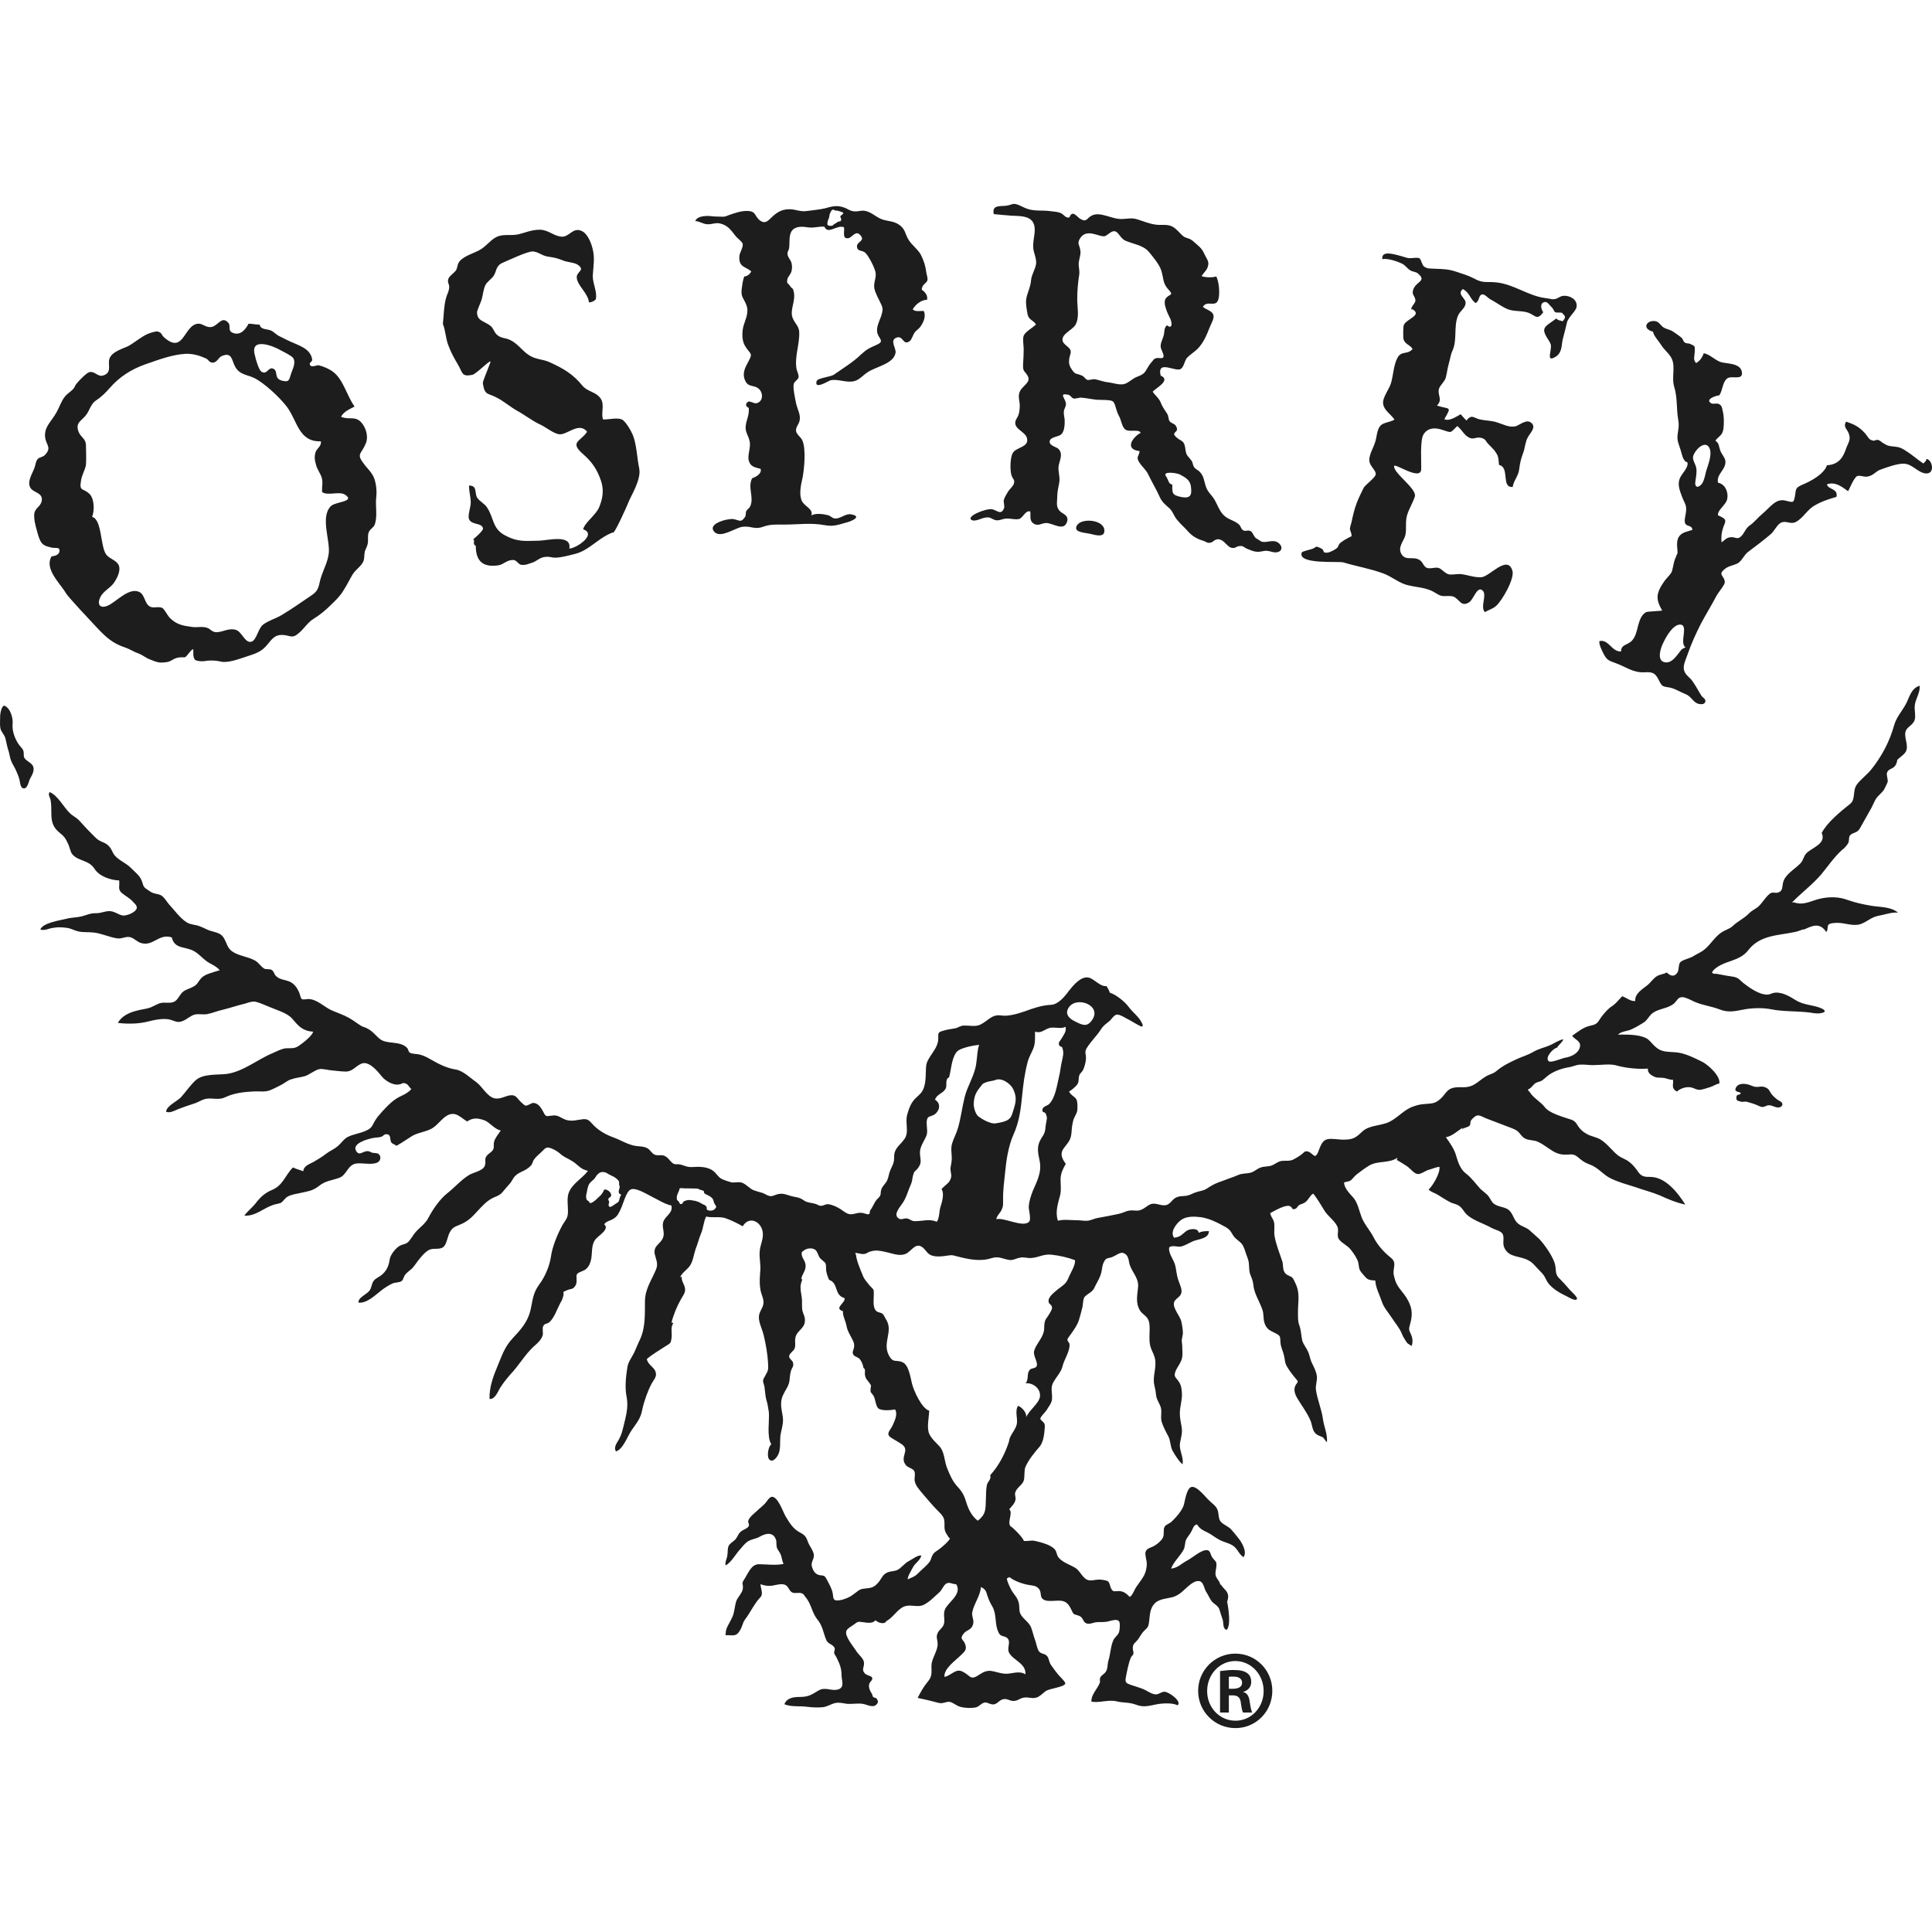
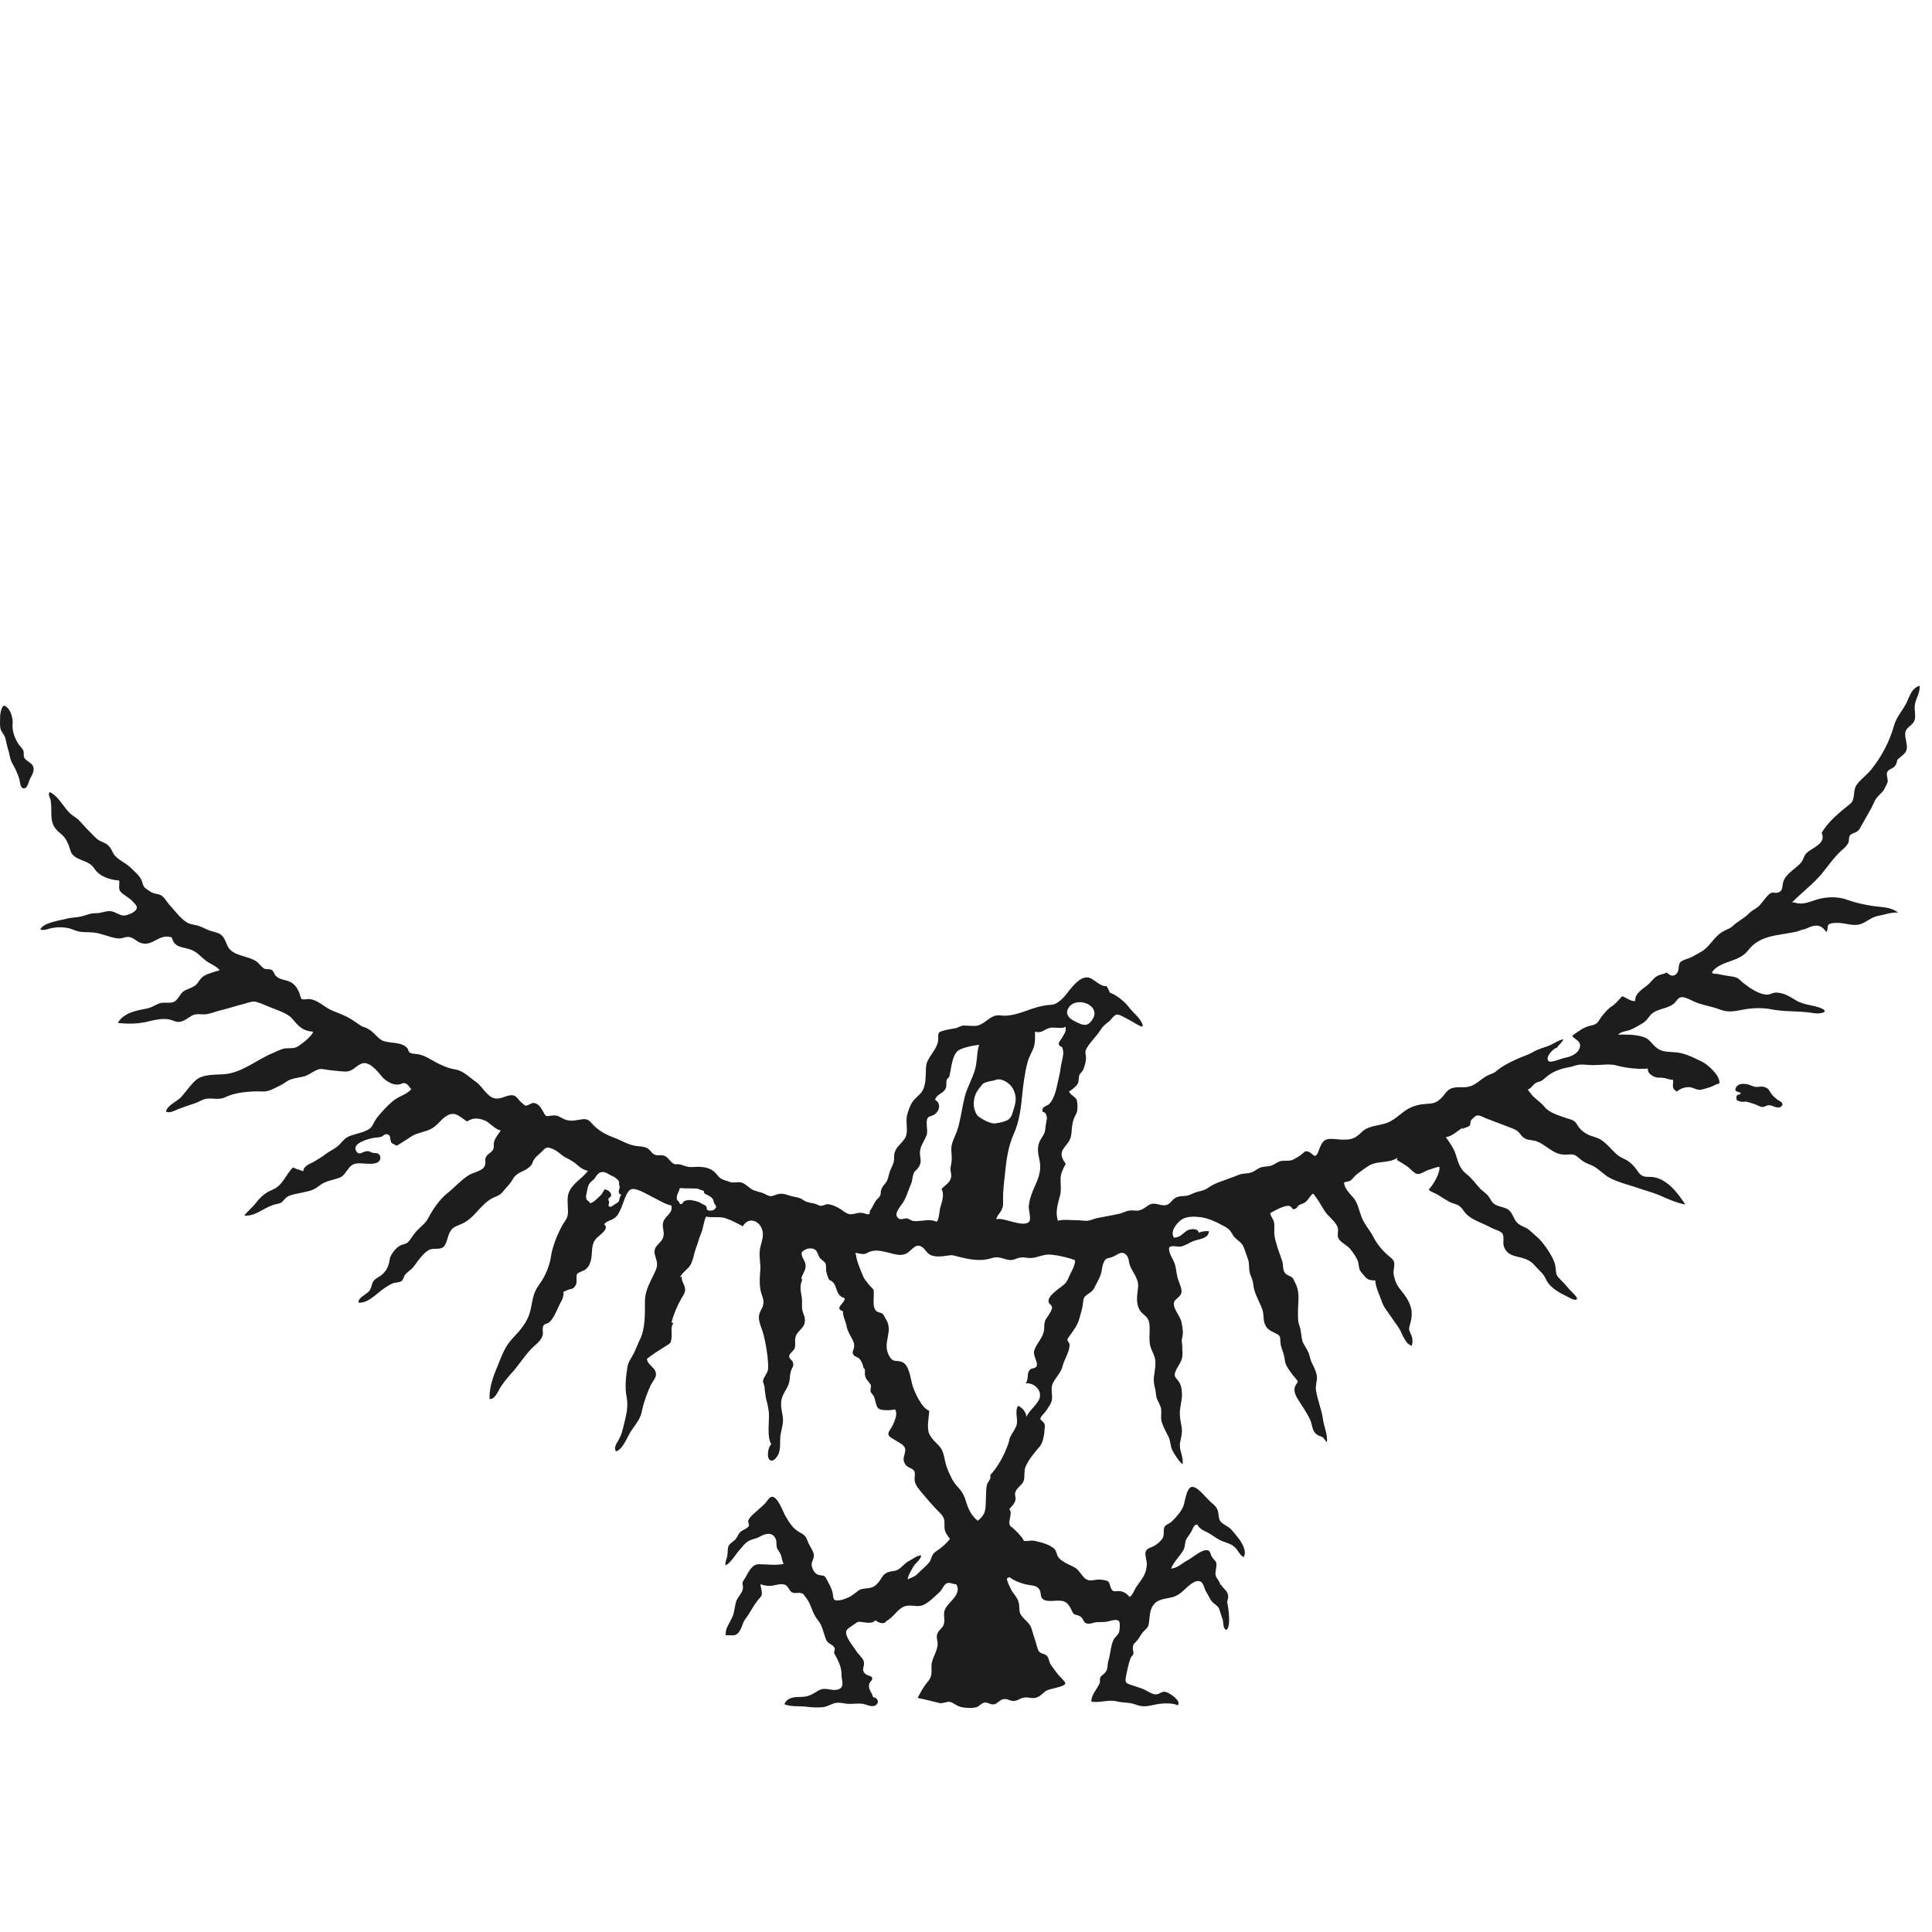
<svg xmlns="http://www.w3.org/2000/svg" xml:space="preserve" fill-rule="evenodd" clip-rule="evenodd" image-rendering="optimizeQuality" shape-rendering="geometricPrecision" text-rendering="geometricPrecision" viewBox="0 0 103871 81947" width="125" height="125">
  <defs>
    <style>
    .fil0 {fill:#1D1D1E;fill-rule:nonzero}
   </style>
  </defs>
  <g id="Vrstva_x0020_1">
-     <path d="M31607 51990c-42-17-228-68-288-110-203-110-355-305-558-415-178-119-381-195-551-322-177-152-338-279-567-364-254-92-304-42-499 161-135 136-330 280-432 441-76 84-68 220-169 321-85 93-152 144-246 203-178 110-397 170-550 313-186 144-212 356-389 508 16-8 34-17 42-34-152 152-271 313-415 474-144 152-296 186-474 271-338 161-584 440-838 711-288 321-533 567-939 728-271 118-407 144-551 415-118 211-152 550-288 728-177 245-542 102-795 203-195 84-373 288-500 440-161 178-279 398-448 576-119 110-288 220-381 347-68 93-85 245-170 321-143 102-355 68-499 136-195 84-449 254-610 381-330 254-753 685-1210 651-68-245 407-440 559-618 135-161 118-296 195-465 84-186 262-254 440-373 296-228 423-499 474-863 34-254 330-635 567-753 178-85 254-51 415-178 144-136 262-364 397-525 238-279 534-457 703-787 237-449 601-991 1016-1321 380-296 770-745 1185-990 211-127 728-211 829-483 102-254-76-364 161-601 110-102 254-169 305-313 42-110 0-254 34-372 51-212 237-424 364-618-322-43-610-457-897-551-347-118-601-143-914 68-356-211-602-550-1042-338-305 161-499 482-804 685-330 212-753 229-1109 432-271 169-559 372-847 533-76-84-203-92-270-177-110-152 25-449-288-449-102 0-152 102-254 136-127 50-305 34-440 67-271 51-1177 288-906 711 161 254 347 17 558 0 127-25 203 51 314 84 59 9 245 17 296 43 169 102 178 347-8 465-279 170-830 25-1152 68-474 59-516 626-923 770-423 152-728 152-1083 432-330 254-499 270-914 364-254 59-576 93-788 220-152 93-228 254-355 330-110 51-313 68-457 127-516 186-923 601-1507 559 178-246 457-457 627-686 237-313 507-550 863-694 593-245 702-787 1126-1210 161 84 406 144 558 203 0-271 330-389 534-491 245-144 474-279 702-457 203-152 424-237 610-398 178-143 313-372 516-482 288-161 694-203 999-348 321-143 313-228 483-524 101-178 253-347 380-491 237-254 441-483 737-686 271-186 626-271 847-542-127-93-144-220-288-288-187-84-203 25-390 43-321 59-736-212-914-432-245-305-711-872-1117-677-322 152-457 415-821 415-254 0-475-43-729-60-203-8-516-110-702-67-254 59-525 305-787 381-229 59-483 84-703 161-211 59-338 194-550 304-186 93-407 212-601 288-262 102-559 51-838 60-550 25-1083 84-1566 313-330 161-635 42-965 76-246 17-491 203-703 262-288 93-592 195-871 305-187 76-441 229-644 135 26-313 593-558 805-779 254-288 482-618 753-880 415-406 1185-305 1710-372 888-127 1659-788 2480-1126 169-76 415-195 593-237 279-51 524 42 779-136 203-135 736-541 787-770-575-42-787-304-1134-710-246-288-821-457-1185-610-220-85-500-220-728-279-187-59-415 25-601 84-424 102-813 237-1228 339-279 59-542 178-813 228-211 43-465-25-677 26-212 50-415 254-626 338-288 119-373 34-652-51-406-127-948 17-1371 119-499 101-999 101-1481 42 186-364 618-559 990-651 229-68 457-85 686-153 220-67 423-220 643-270 211-43 533 42 728-76 203-119 288-407 474-542 170-119 373-161 542-262 203-111 237-229 364-390 135-169 288-245 491-313 51-17 559-186 559-169-178-229-483-330-711-491-229-170-423-398-660-534-483-279-1050-93-1211-745-702-237-1015 534-1693 288-177-67-313-220-499-288-262-93-457 93-745 51-423-59-838-271-1261-313-279-34-550 0-821-59-229-51-398-170-643-195-229-34-474-42-702 0-246 25-457 169-703 93 135-364 1050-491 1388-576 271-76 576-67 847-135 313-84 423-169 787-169 254 0 440-110 686-110 279-9 499 211 745 237 194 8 533-127 660-271 161-169 43-296-127-465-169-195-397-305-592-466-246-203-119-364-153-685-474-17-1074-221-1328-627-305-474-838-397-1177-761-127-127-161-449-262-618-110-254-195-364-407-534-398-313-474-618-474-1083 0-211 0-457-34-661-9-143-178-347-51-465 448 195 753 821 1083 1134 144 144 330 221 474 364 221 237 432 483 669 711 254 254 313 356 627 483 313 127 415 288 550 575 169 348 660 508 948 796 296 305 542 449 643 847 68 270 186 270 415 440 203 135 364 102 550 186 178 85 313 330 440 483 288 304 601 761 974 990 211 127 457 110 686 203 211 68 380 195 643 262 313 93 524 119 685 415 127 237 161 475 398 661 356 262 880 288 1270 516 194 119 304 330 491 432 118 42 279 0 380 59 127 68 144 246 229 322 186 203 508 211 728 304 271 119 415 330 534 610 25 51 76 296 127 330 76 51 288 0 372 0 440 17 813 398 1185 584 313 144 643 245 956 415 254 135 483 330 720 465 93 51 203 59 288 119 288 135 449 380 694 575 390 296 1083 68 1465 483 59 76 51 186 135 245 119 76 381 59 534 102 203 51 389 144 575 254 449 254 864 474 1363 550 398 68 770 449 1101 677 313 229 575 762 956 864 338 93 643-161 939-161 246 0 305 169 466 330 51 42 211 211 279 228 135 17 288-126 415-143 262 0 415 245 516 423 170 330 152 305 465 262 356-59 457 93 745 212 356 127 652 8 982-25 288-17 364 152 551 338 313 313 694 516 1100 660 381 144 737 373 1143 441 228 34 440 16 643 127 152 84 237 287 397 347 229 84 373-51 610 110 144 93 254 305 415 381 119 51 161 0 288 25 161 25 313 102 474 135 203 34 364-8 601 0 271 9 542 60 754 221 161 118 254 313 415 406 118 76 397 161 542 203 177 43 423-51 617 34 203 85 373 288 568 381 143 59 237 76 372 119 178 42 237 84 389 161 263 127 356-17 627-68 245-42 431 51 643 110 304 85 431 51 685 229 203 152 457 127 678 211 135 43 135 102 296 85 110-9 195-85 330-85 245 26 483 144 686 271 177 119 372 296 592 271 203-17 364-110 593-68 59 0 254 93 313 68 127-51 26-102 93-203 119-170 178-322 288-500 59-101 178-178 237-279 60-110 25-203 60-313 67-237 237-330 330-533 76-170 92-390 177-567 127-280 195-373 195-678-8-474 279-593 542-956 279-373 42-855 152-1295 68-254 144-500 296-720 127-195 314-313 457-483 305-389 229-965 271-1430 43-500 643-897 652-1473 8-305-51-347 279-440 220-68 415-85 634-127 127-25 178-76 288-110 152-51 136-35 279-35 263 0 551 68 796-59 449-229 601-567 1143-482 364 50 872-102 1219-221 457-169 923-330 1422-355 389-17 737-441 965-754 237-296 643-795 1058-711 322 77 602 491 957 457 84 111 135 221 186 356 313 93 787 465 990 737 263 364 652 592 788 1032-25 26-43 43-68 60-211-93-423-229-635-348-152-67-533-330-710-304-162 34-297 288-415 372-161 127-314 237-424 415-237 373-542 643-770 1016-144 245-17 321-42 601-9 161-93 474-170 601-42 84-144 152-178 237-84 220 17 381-169 576-110 118-254 245-389 313 84 220 347 279 415 474 42 127 42 415 25 550-25 178-161 339-212 525-50 178-84 415-92 593-26 406-119 533-373 846-271 330-178 576 59 906-152 271-262 483-279 788-8 288 43 575-16 863-119 474-288 923-127 1406 330-85 677-26 1015-26 203 0 407 43 601 26 187-26 356-127 551-153 397-67 710-135 1083-211 161-34 296-93 457-152 245-68 338-25 575-25 288-17 491-263 703-348 169-59 347-8 516 35 330 67 432 8 660-246 170-186 356-220 627-229 270-16 364-101 609-194 212-76 407-76 593-195 237-152 356-229 626-338 203-76 398-136 576-212 186-59 364-135 533-203 212-84 424-51 652-118 186-51 338-212 525-271 203-76 406-34 617-119 195-84 297-203 517-237 220-25 397 26 609-67 127-68 322-178 440-271 161-119 170-220 373-161 144 42 220 186 372 237 144-76 187-305 254-457 76-178 178-406 415-448 221-51 576 25 821 25 542 0 677-85 1058-449 339-305 872-296 1295-448 475-161 830-618 1287-830 246-101 457-169 728-186 432-42 584 0 923-321 119-111 246-322 373-424 220-186 550-161 821-161 583 0 761-321 1210-584 211-127 372-127 550-279 364-305 728-474 1151-669 263-118 551-203 805-347 330-203 643-245 973-397 221-102 432-254 678-305-43 169-254 296-339 457-194 16-685 542-440 728 119 102 737-178 906-195 279-51 626-203 737-482 161-407-238-466-390-694 373-254 601-466 1024-551 381-76 373-237 576-499 178-220 330-407 558-550 221-153 348-339 534-525 211 68 474 296 702 254-42-389 398-643 661-855 178-144 305-364 524-491 153-85 348-93 508-186 221 220 424 237 576 0 93-153 42-432 152-551 144-144 516-203 694-321 203-127 448-221 626-381 322-263 534-669 915-915 186-118 397-169 567-313 270-270 626-415 880-685 169-170 305-212 491-356 229-195 389-508 618-694 186-161 288-8 499-93 221-84 187-305 229-499 59-237 169-373 364-559 195-178 415-330 584-508 152-161 161-381 313-533 279-297 1092-508 821-1092 313-584 982-1126 1523-1558 322-254 119-694 365-1041 211-288 533-516 770-804 558-695 990-1499 1227-2354 127-465 407-745 643-1176 195-364 271-838 737-982 51 364-246 736-263 1100-16 229 60 516 0 728-67 246-329 348-448 534-211 338 178 838-43 1202-135 203-406 330-541 533 34-51 76-93 101-152-25 161-42 271-152 398-127 127-347 143-406 330-43 135 59 347 34 499-34 102-144 313-195 415-118 178-296 296-423 474-93 144-161 330-246 491-211 381-415 745-634 1126-144 254-364 195-525 364-76 93-43 262-76 372-76 170-229 322-373 432-431 398-728 847-1092 1287-457 542-1075 999-1582 1523 42 0 101-25 143 0 517 170 931-118 1388-211 483-110 1016-102 1473 76 441 152 830 237 1296 313 491 76 1007 43 1405 364-347-34-745 119-1092 178-356 76-593 322-906 432-389 144-847-59-1236-59-127 0-415 0-508 101-76 93-8 271-118 390-373-568-796-305-1253-111 8-8 34-16 42-42-135 42-288 110-431 144-940 203-1905 161-2540 973-245 322-559 457-914 584-322 110-864 288-1050 627 85 101 152 59 271 76 288 59 575 110 863 152 271 42 330 144 542 330 338 262 838 626 1287 634 127 0 178-42 288-76 178-51 254-42 474 0 305 76 508 212 779 373 440 279 940 245 1380 440 262 119 237 220-51 262-237 43-483-34-703-51-651-67-1320-34-1955-161-415-84-948-76-1396 0-508 93-872 203-1363 9-457-178-931-221-1380-424-169-84-415-211-601-237-279-8-288 178-482 348-364 304-906 253-1236 592-144 152-221 330-424 449-186 118-423 254-634 347-238 110-508 85-711 279l285-2c355 0 1007 16 1328 253 153 127 297 330 466 457 270 221 575 212 948 237 524 17 1049 297 1506 517 305 152 999 770 915 1168-178 25-330 144-500 195-152 42-415 143-575 143-195 0-348-152-584-143-212 0-457 84-618 237-330-187-178-330-212-635-177 17-364-93-541-102-153-25-280 9-415-42-195-76-440-229-390-457-507 42-1159-25-1633-152-381-127-889-34-1329-34-229 0-465-43-702-26-221 17-364 102-567 136-407 67-872 220-1202 499-85 68-170 152-254 212-119 76-203 67-322 126-169 77-245 297-448 364 25 77 67 93 110 153 186 304 593 516 804 804 237 296 821 465 1194 593 270 84 406 101 550 355 152 246 313 381 550 508 237 119 500 152 703 279 169 102 347 271 482 415 186 178 339 381 576 516 169 102 330 144 482 271 178 135 305 296 432 465 178 279 313 348 677 339 830-9 1490 837 1905 1489-449-92-948-296-1363-491-423-177-906-296-1346-456-432-136-906-263-1312-466-415-203-677-593-1126-745-296-110-406-203-634-397-195-152-289-152-517-136-499 43-745-118-1125-381-161-110-314-220-491-296-187-102-432-76-635-152-212-93-254-186-381-338-152-170-288-203-499-288l-1287-491c-178-68-373-221-551-127-84 59-220 169-262 254-42 76-17 194-51 245-84 127-381 127-431 237 16-34 25-76 42-110-254 161-584 474-906 516 220 305 465 652 559 1016 102 355 237 728 524 939 322 246 525 559 788 838 110 93 220 178 338 288 144 127 203 322 322 449 262 262 710 177 931 465 161 186 211 465 397 626 212 195 475 212 678 415 152 144 330 288 482 432 305 322 711 914 838 1320 102 373-25 567 279 838 186 186 356 373 525 576 59 67 431 397 389 491-68 152-449-85-542-136-398-186-914-474-1109-888-110-221-152-297-364-500s-347-432-618-559c-457-245-1015-126-1269-660-119-245 0-491-76-702-51-203-415-263-618-373-424-245-1033-406-1363-753-119-119-187-271-305-373-170-161-364-161-550-254-229-118-475-279-694-414-136-85-373-144-466-271 221-195 643-914 576-1219-186 17-398 118-593 169-169 51-381 221-559 221-203-9-406-297-592-424-187-127-365-228-551-338 25-34 25-93 51-119-482 322-1058 152-1515 415-245 144-474 322-686 483-118 93-237 262-329 330-119 67-195 51-348 102 0 330 330 618 525 855 220 288 288 685 415 1015 169 424 457 703 660 1109 170 339 491 720 788 965 211 178 347 254 304 576-42 288-59 372 26 651 110 441 380 635 626 1016 288 465 372 838 211 1405-93 322-76 322 51 602 85 194 93 406 25 601-169-119-211-93-321-279-68-102-152-246-203-373-136-338-339-542-542-863-203-313-432-542-542-889-127-381-322-711-347-1117-432-17-440-76-703-381-203-237-152-296-211-584-59-229-246-491-398-686-169-228-465-338-626-550-152-178-25-406-76-626-93-339-542-627-720-931-195-314-364-618-601-915-195 110-254 356-457 483-93 68-211 76-313 144-85 59-102 169-203 194-212 68-110-67-279-144-102-42-170-8-288 9-254 76-542 237-770 364 16 178 135 279 186 432 76 237 0 542 42 787 68 440 279 956 415 1363 76 220-8 491 187 677 110 110 270 119 372 229 59 76 135 254 178 347 220 483 110 923 110 1456 0 288-17 525 84 779 85 262 85 508 144 779 68 229 229 398 322 618 76 169 102 381 178 550 110 220 253 491 288 753 25 246-85 475-51 737 76 525 296 1016 372 1541 60 448 254 812 221 1269-85-59-127-178-212-254-93-67-237-84-347-169-246-178-220-491-330-745-186-440-483-813-728-1228-93-169-178-397-102-601 110-270 254-186 25-440-169-203-321-398-465-643-127-220-93-381-161-618-51-211-152-389-178-626-34-297 42-381-237-517-288-152-508-203-627-575-76-246-25-499-118-728-144-415-398-796-465-1210-17-221-60-373-144-576-110-237-85-406-110-677-17-220-119-407-178-601-68-203-119-398-296-550-229-195-314-238-457-500-136-220-246-271-483-398-372-203-737-372-1151-440-339-42-805-76-1109 170-238 186-576 626-348 931 364-34 432-203 703-389 186-93 584-144 626 127 161-93 372-93 542-93 0 415-559 423-847 542-194 84-423 228-618 279-203 59-516-93-669 59-50 305 221 626 305 897 85 288 85 584 195 880 59 195 211 466 152 678-59 228-356 304-398 524-51 297 322 703 398 991 43 203 93 474 84 677-16 127-42 203-59 321-8 93 25 221 25 330 0 246 43 516-34 728-67 204-220 398-305 576-152 356-16 356 153 610 118 169 143 321 161 516 59 431-127 829-102 1278 8 212 59 423 93 635 51 321-17 516-76 812-93 457 203 779 127 1202-178-127-432-533-542-736-127-254-93-516-229-779-119-221-279-517-356-779-76-305 51-567-76-855-110-263-194-330-228-618-9-212-85-415-111-627-42-457 187-931 26-1405-60-186-187-398-229-601-59-271-25-576-25-838 0-220 0-432-119-610-110-161-288-245-398-414-270-449-127-872-101-1329 8-491-398-804-483-1253-34-229-93-465-356-525-161-16-355 144-499 203-246 119-372 26-491 271-110 186-102 389-152 593-51 211-186 457-297 660-76 144-84 212-211 339-110 101-330 211-406 330-85 143-60 448-127 626-51 203-102 415-170 618-84 254-254 491-415 720-42 67-178 228-194 288-9 118 101 169 110 262 42 356-288 829-373 1185-67 322-364 601-524 923-127 271-17 550-43 855-25 229-178 389-296 593-76 118-348 364-330 465 0 51 169 161 203 229 51 101 34 135 34 237-25 330-68 762-262 1007-263 305-593 694-770 1092-93 203-35 500-93 737-85 270-407 397-466 677-34 93 43 245 17 364-42 220-203 347-338 516 237 186-161 745 102 940 16-34 634 558 685 761 221 26 381-50 601 0 187 43 398 93 567 161 162 51 373 162 491 288 119 136 93 305 212 449 211 262 660 398 923 567 321 237 415 728 897 652 245-34 347-60 593-17 338 59 279 110 389 415 127 313 262 135 558 194 203 43 330 170 466 305 169-118 245-406 372-575 135-195 297-398 407-610 93-203 135-406 135-626-8-178-110-449-68-610 68-220 322-229 483-338 161-93 364-262 449-432 92-169 0-423 92-584 85-143 297-169 415-313 237-229 508-542 610-838 68-203 152-931 423-990 305-59 762 567 965 745 161 161 330 254 424 465 84 186 42 449 152 618 127 186 423 279 584 449 118 127 254 296 372 448 195 229 516 770 297 1050-221-135-297-389-491-559-212-186-517-229-770-356-238-118-432-288-661-406-229-110-423-186-567-432-178-8-229 212-296 339-85 177-221 313-297 465-76 161-51 372-135 542-186 347-534 643-677 1024 389-51 533-263 888-449 254-135 686-516 966-542 279-34 237 195 347 364 144 221 262 212 237 475-9 194-85 347-34 542 59 177 229 304 237 474 17 0 34 0 42-17 77 178 246 271 330 432 102 203 51 330-8 542 8 0 8-17 17-17 51 288 220 1278-43 1490-220-76-143-390-211-576-68-178-119-381-178-550-76-178-271-262-398-407-118-143-186-338-296-499-127-195-135-508-347-584-195-51-364 68-508 170-338 262-516 541-931 677-305 84-753 93-991 347-304 322-245 711-321 1109-43 211-127 237-271 389-135 136-194 288-313 449-135 169-271 211-271 448-8 110 51 195 34 313-25 85-110 127-143 212-127 305-212 770-271 1083-43 262 42 288 271 373 228 76 482 152 694 237 178 84 372 220 550 262 229 59 321-93 533-127 221-42 1008 525 737 728-279-152-872-110-1177-42-415 84-669 161-1083 0-338-127-677-85-1007-170-457-110-915 93-1363 17-25-372 322-686 448-1007 35-85-16-203 26-288 51-119 237-203 304-322 111-178 77-397 136-593 118-364 118-829 296-1159 93-127 237-237 279-381 34-110 68-491-8-576-110-135-398-34-542 0-237 68-407 34-652 51-203 17-431 161-618 34-126-93-126-296-329-372-288-119-271-9-415-322-68-152-178-347-348-432-321-169-914 77-1193-152-161-127-59-372-203-542-144-177-313-177-525-211-313-42-821-220-1058-423-51 16-100 42-144 73 17 178 144 423 229 593 102 203 271 347 364 575 85 187 68 348 85 551 42 397 482 550 626 914 84 229 127 440 211 669 60 161 111 448 187 575 110 195 296 136 431 263 136 118 119 330 238 507 118 178 253 348 380 508 68 93 381 373 390 475 16 194-821 279-1042 414-152 111-313 297-507 356-221 76-432-34-644 0-220 17-330 161-533 178-229 34-364-127-576-93-203 17-321 220-491 271-203 67-389-127-558-85-221 60-279 246-534 271-84 8-169 17-254 17h-58c-186-8-372-25-542-93-127-50-338-220-491-237-211-8-338 110-567 60-372-102-753-187-1142-271 169-313 288-559 533-855 262-305 211-491 211-864 0-415 365-821 330-1227-8-212-101-330 9-550 76-170 262-263 321-449 76-203-8-440 26-660 25-195 143-330 279-483 237-271 618-618 364-1024-203 8-348-135-534-34-152 102-220 321-347 448-279 246-525 525-864 694-355 170-710-59-1074 102-381 170-584 618-982 796 25 17 42-8 59-17-144 203-457 76-601-51-152 203-475 127-686 102-245-34-254-34-457 119-118 93-364 211-415 347-118 288 398 863 542 1109 110 169 364 364 398 567 51 271-187 415 101 660 68 51 314 102 339 178 59 136-127 221-152 339-60 194 59 406 152 550 25 59 17 110 59 152 43 51 144 34 178 84 84 111 118 203 0 322-195 203-508 0-737-34-262-43-550 17-829 0-211-25-398-85-626-51-229 43-432 195-678 229-262 25-575 17-837-17-356-59-915 17-1245-144 136-347 508-389 830-389 465 0 626-118 990-338 389-237 711 59 1101-76 330-127 152-483 152-745 0-389-102-618-279-982-51-93-93-127-119-229-8-110 68-178 17-279-110-203-356-186-449-432-152-372-186-736-456-1066-330-407-322-847-669-1245-85-92-43-118-161-169-170-85-381 25-542-59-170-85-195-348-398-415-178-68-474 16-660 51-229 34-424 0-643-76 8 169 84 355 76 499-17 195-111 211-229 372-186 246-330 500-483 745-101 170-203 263-279 424-51 127-84 253-152 380-229 441-398 305-812 322 8-135 16-262 67-389 110-246 271-474 356-737 59-220 84-457 144-677 67-229 347-474 364-702 34-271-102-237 76-500 211-321 372-812 787-812 432 0 889 76 1329-17-102-186-85-398-195-584-101-186-169-203-186-415-17-102 8-203-25-288-144-465-576-356-889-169-237 127-482 127-685 288-136 110-246 254-356 380-220 229-516 762-787 864-35-186 84-373 101-550 25-153 0-348 68-500 84-152 254-220 372-355 178-238 136-330 390-483 93-43 279-127 321-229 43-110-59-161-25-288 42-169 313-389 440-499 144-152 330-271 474-440 85-93 229-364 381-339 305 34 567 796 694 1024 212 356 398 686 779 889 288 152 339 237 449 542 84 211 296 465 305 677 16 237-161 356-111 601 60 203 144 373 322 449 237 93 330-34 465 228 110 204 271 492 322 703 76 296-34 508 389 448 237-34 559-169 745-321 237-161 288-279 584-305 356-42 491-34 736-313 136-144 212-356 364-474 212-170 432-119 644-203 237-93 406-381 677-508 152-76 457-322 635-279-26 237-339 415-441 626-67 127-313 525-279 652 237-119 364-127 567-339 195-203 432-372 602-601 92-135 84-229 161-364 84-169 296-254 440-381 152-127 397-330 499-508-84-50-102-126-161-203-211-304-102-465-152-804-42-211-245-389-398-542-296-304-533-601-821-931-135-169-304-355-355-567-60-186 51-432-43-593-84-135-355-177-448-313-348-440 237-770-195-1100-203-144-423-254-626-390-271-203 0-380 118-651 119-263 279-601 127-847-186 43-761 93-914-68-135-143-144-516-254-677-127-194-161-135-152-338 17-212 68-161-51-330s-229-229-254-483c-8-127 51-270-76-338-17-144-93-338-186-457-102-127-246-127-330-220-144-161 8-279 17-491 8-170-34-221-102-373-127-245-271-465-313-736-43-229-212-542-187-770-516-161 153-449 85-703-584-169-305-796-829-982-64-133-113-273-143-416-43-118 0-338-51-465-43-93-246-212-322-322-67-101-135-389-262-431-41-26-87-43-135-51-30-5-60-7-91-7-91 0-181 19-264 57-43 17-85 51-127 85-17 8-76 50-76 76-51 304 245 440 203 787-17 237-203 415-229 643 17 8 42 8 59 25-169 373-84 593-34 966 34 237-8 465 34 702 43 186 152 338 135 550-8 440-456 525-516 940-34 186 34 381-42 558-51 127-288 271-288 407-9 152 194 220 211 364 43 211-59 229-118 440-102 356-9 559-221 915-152 270-296 482-304 804-17 305 84 558 101 872 9 330-101 583-143 897-26 313 16 618-76 906-76 228-365 592-542 321-110-152-26-694 135-779-262-406-93-1278-135-1735-34-237-76-483-144-694-51-203-59-449-93-677-68-288-135-288 25-551 186-330 186-330 170-719-34-542-119-999-237-1499-76-313-212-542-254-872-34-389 211-516 245-846 25-229-144-516-169-762-60-347-25-694 0-1041 17-339-68-661-34-982 16-305 161-551 169-872 34-669-711-1109-1083-474-288-161-618-330-940-440-347-102-719 0-1024-85-135 246-152 618-270 897-119 271-187 584-297 847-93 270-135 626-288 872-152 245-423 372-550 651 34-8 59-25 93-34-34 254 161 423 178 661 16 237-136 380-229 567-203 355-407 837-500 1244 43 8 77 8 102 17-178 245-59 533-102 821-42 288-67 270-313 423-338 220-728 449-1015 694 51 296 355 415 457 652 118 288-76 440-203 677-203 381-407 956-500 1396-84 475-296 703-575 1109-221 322-457 1024-838 1134-152-253 84-474 186-702 110-195 161-423 220-652 127-541 271-998 170-1557-110-508-43-1117 42-1642 51-288 254-525 381-804 93-195 178-432 288-652 305-643 263-1379 271-2057 0-668 364-1151 593-1709 135-339 0-525-68-838-84-474 330-525 457-906 93-279-93-542 8-838 127-330 525-457 432-863-372-76-745-330-1100-500-246-127-830-482-1084-364-254 110-415 813-550 1075-110 212-144 339-356 483-177 127-389 127-524 313 321 271-322 610-483 829-211 297-152 652-211 1016-43 220-110 415-279 559-119 118-398 152-491 279-68 135 34 397-68 593-152 262-246 169-483 279-296 127-118 34-186 304-42 170-68 229-161 381-161 305-321 788-575 1016-127 118-263 59-339 220-67 127 9 364-34 508-110 330-440 525-660 770-373 398-678 906-1067 1312-211 246-397 474-567 745-118 203-271 610-559 584-25-643 212-1253 457-1837 229-551 364-974 788-1431 415-440 779-846 939-1439 144-584 119-948 491-1455 313-415 559-1016 627-1499 67-507 338-1176 601-1659 186-330 313-372 313-779 0-296-59-651 25-939 161-525 745-813 1050-1228l-2 3zM8 27544c0 127-8 254-8 389 0 102 8 195 25 279 51 195 195 297 262 508 51 195 85 407 144 601 68 178 85 381 144 559s169 338 254 508c84 194 169 372 220 575 34 144 43 508 279 457 170-42 221-407 297-533 101-178 237-415 161-635-85-212-356-279-475-466-59-118-16-202-42-329-17-119-84-178-144-254-279-297-491-838-448-1245 34-237-85-821-424-973-152-60-245 397-245 558v1zm93477 20688c51 17 110 42 169 42 102 9 170-25 271 0 220 60 432 127 635 221 84 42 169 76 262 51 84-17 178-85 262-85 221-17 390 178 627 102 67-34 143-110 110-195-25-92-152-143-229-186-135-102-313-245-398-398-59-92-92-177-186-237-102-59-169-84-288-92-127 0-254 42-381 8-76-8-143-51-203-68-279-118-728-161-829 178-68 211 338 152 271 262-26 68-136 43-178 85-51 42-51 127-43 195 9 76 43 92 119 118l9-1zm-40648-923c-279 348-440 516-482 982-34 246 84 627 237 762 161 127 643 423 931 381 288-43 457-85 618-161 211-119 254-254 330-508 152-474 211-728 0-1177-152-304-635-634-965-482-187 67-415 51-669 203zm5003-3335c372 186 609 288 872-93 542-762-754-1295-1220-720-288 373-25 643 348 813zm-5198 1236c-279 34-1033 152-1219 397-271 356-279 932-398 1355-245 102-76 432-194 618-136 254-483 288-559 584 338 203 246 601-34 796-85 59-322 110-347 161-161 203 16 669-68 931-93 279-364 609-364 939 0 407 152 534-144 897-152 170-152 93-220 322-59 186-34 296-110 474-161 347-237 703-449 1024-135 212-508 593-254 813 161 143 297 0 483 25 178 34 229 161 465 144 407 0 737-136 1134 34 144-178 127-559 195-788 84-254 229-728 59-965 203-245 483-330 525-694 8-93-43-288-43-398 9-152 51-270 60-415 42-313-68-609 25-939 84-288 237-550 321-847 153-533 221-1100 356-1651 152-618 559-1210 626-1828 60-372 43-651 153-990l1 1zm3005-711c0 296 17 626-84 889-93 237-245 482-313 745-161 609-237 1201-297 1828-76 728-152 1388-474 2099-262 593-381 1363-440 2006-51 491-118 965-110 1498 0 238 17 322-85 534-84 169-253 305-279 491 398-119 1414 457 1753 144 143-127-17-627-9-838 25-296 110-542 212-813 237-558 499-1015 372-1642-84-423-178-753 76-1176 195-297 220-348 254-728 34-305 119-356 0-618-51-136-229-17-169-263 34-127 270-178 355-262 339-356 415-999 525-1456 76-270 84-558 152-812 51-263 127-457 34-745-34-119-195-34-195-246 0-84 136-220 170-296 118-211 245-338 194-601-211 143-609 0-863 67-288 85-457 314-779 195zm-3377 31226c-34 238 118 415 42 652-93 313-321 271-499 483-262 330 0 304 84 592 85 271-8 356-237 576-271 271-939 728-880 1168 355-76 601-465 948-296 499 237 406 524 956 152 525-347 720-110 1279-34 423 51 770-195 1168 34 42-584-669-753-880-1160-127-245 92-542-60-745-178-220-372-42-516-364-211-448-76-931-321-1371-136-229-178-322-280-618-50-203-110-330-338-432-17 449-389 923-465 1363h-1zm-6247-19223c17 279 211 745 398 1193 67 136 228 330 321 441 237 270 237 169 237 482 0 254-67 661 102 872 110 135 245 85 372 186 85 76 136 237 203 330 365 627-211 1202 119 1871 246 483 381 237 745 398 338 143 423 795 508 1134 93 397 533 1363 931 1473-17 389-144 914 0 1244 118 254 347 457 516 635 330 330 271 804 465 1261 136 322 263 626 491 889 212 228 339 389 449 685 152 483 279 872 686 1202 482-372 415-669 440-1202 8-178 8-533 51-711 42-203 262-321 177-533 449-491 771-1101 982-1719 51-127 43-253 119-380 110-221 271-390 330-644 68-330-119-685 68-990 203 68 474 364 440 610 169-390 660-711 736-1084 68-440-364-779-770-736 85-93 85-170 110-288 17-178 0-313 136-457 76-68 288-59 338-161 119-186-186-559-127-821 85-347 415-652 508-1007 59-170 17-348 59-517 25-194 127-262 229-440 59-101 169-254 169-372-8-178-169-178-186-322-34-270 296-491 508-677 313-237 448-296 593-677 110-254 347-618 321-880-381-144-846-254-1278-297-424-42-686 152-1058 178-212 25-407-68-618-17-195 25-348 144-542 127-381-42-576-229-991-102-617 203-1252 60-1879-101-288-76-228-68-558-26-195 35-500 60-686 9-372-68-381-356-660-508-330-186-542 271-838 398-313 127-643 0-956-76-314-68-618-161-940-51-203 59-186 135-415 135-127 0-305-76-398-51 9 17 9 59 43 93v1zm-9607-3242c-9 34-17 42-25 84 0 51-17 170 16 211 43 68 85 43 110 127 9 68 77 119 144 76 43-25 59-76 85-110 42-42 84-51 143-67 144-60 356 0 508 25 85 34 170 42 254 102 51 25 110 59 169 92 68 17 127 60 162 119 25 51 8 102 25 161 25 8 67 25 110 43 34 8 76 0 118 0 77 0 127-26 187-76 25-35 84-77 84-127-17-76-76-127-102-187-42-101-42-178-101-262-76-84-195-152-288-195-51-25-136-50-161-110-9-59 8-76-43-110-68-34-135-34-203-68-51-25-93-50-169-50-153 0-305-9-457-9l-169 1c-42 0-220-34-262 0-25 8-34 84-42 118-26 43-35 102-68 144-9 25-9 59-25 68zm-4825 322c110 42 84 178 203 127 92-43 152-85 237-161 93-85 203-187 296-279 59-77 127-187 161-280 161-16 373 144 373 314 0 93-111 101-144 177-43 68 25 102 34 187 0 59-59 143-17 211 51 93 144 25 212-17 59-42 118-84 186-127 144-67 152-135 186-288 8-67 51-110 84-177-245-77-92-263-84-432 0-25-25-68-34-102 0-59 8-135-8-178-43-93-187-203-280-254-84-42-169-76-254-127-84-42-169-110-253-118-203-34-288 42-415 178-51 67-85 152-144 203-93 84-186 152-254 254-102 186-110 406-161 601-17 84 0 254 76 288z" class="fil0" />
-     <path d="M66423 77943c1101 0 1981 897 1981 1998 0 1117-880 2006-1989 2006l-1-1c-1103 0-1998-894-1998-1998v-8c0-1101 898-1998 1998-1998l9 1zm-17 398c-829 0-1506 720-1506 1617 0 889 677 1591 1515 1591 846 9 1523-702 1523-1591 0-897-677-1617-1523-1617h-9zm-339 2768h-473v-2227c186-16 372-59 710-59 390 0 618 59 762 178 127 93 203 246 203 474 0 271-186 457-432 525v8c203 43 322 221 356 550 51 339 93 475 127 551h-491c-51-85-84-279-127-584-34-237-186-338-415-338l-220-1v923zm0-1278h221c279 0 491-93 491-322 0-186-136-330-449-330-118 0-203 0-262 9v643h-1zM4038 9785c42-127 584-677 736-728 305-110 466 262 770 169 517-152 221-626 348-922 143-373 719-517 1007-661 338-186 669-482 1024-643 127-51 432-169 567-135 245 76 152 161 356 330 1049 914 1041-720 1819-754 254-8 424 246 737 170s516-567 829-262c246 194-59 474 330 601s652-221 804-508c195 0 390 51 593 51 59 288 407 220 618 321 76 17 297 221 389 271 144 76 297 152 440 220 584 297 1287 424 1380 1067 17 118-237 178-84 330 84 84 364-43 431-25 229 51 576 194 779 355 551 415 745 1304 1152 1863-279 152-576 262-728 550 415 186 745-59 1075 288 288 313 406 813 254 1151-221 551-517 542-136 1042 221 321 474 491 610 880 102 356 127 669 84 1024-42 432 85 1007-84 1430-76 170-237 203-313 398-76 186-17 373-51 584-25 178-119 305-161 448-34 136-17 398-76 525-119 279-415 440-576 702-194 322-279 534-499 872-152 271-432 542-643 745-314 313-618 567-982 788-305 194-508 542-771 753-364 322-440 127-855 102-516-34-651 338-965 660-321 322-685 389-1117 542-339 110-897 313-1253 229-406-93-745-51-829-34-195 42-534 0-584-85-127-211-34-542-85-542-118 0-347 440-457 432-567-42-626 195-931 254-431 59-516 25-939-144-220-84-373-229-593-313-254-84-457-229-694-313-702-229-1041-542-1532-1058-407-440-1533-1625-1685-1871-330-559-1185-1320-770-1989 135 0 381-68 415-237 59-297-220-178-415-229-482-110-567-186-720-651-84-305-228-745-220-1084 0-406 338-423 407-779 76-448-457-431-610-702-186-330 85-720 211-1050 60-135 68-356 170-482 118-136 271-93 407-238 338-355 110-507 25-829-144-643 313-939 601-1473 152-271 245-593 448-838 170-211 457-330 542-567v-1zm1125 779c-288 194-347 550-541 795-246 314-559 390-415 847 118 356 406 381 415 779 0 305 25 745 0 1033-34 279-229 542-271 889-102 601 152 338 499 728 229 288 229 872 102 1193 534 127 440 1583 753 2015 161 237 576 313 686 601 110 305-118 720-279 948-203 270-542 423-702 719-203 381-77 678 380 491 457-194 1152-1024 1719-728 279 152 271 618 542 770 194 119 499-34 694 93 76 43 288 415 364 500 372 381 711 440 1210 507 271 43 534-42 804 43 187 59 263 220 466 237 330 34 677-237 1075-127 355 93 507 762 871 635 263-102 348-711 610-914 313-229 660-314 990-508 559-330 1058-694 1617-1067 449-296 364-567 525-1024 127-389 347-787 397-1227 85-703-465-1955 111-2540 237-245 1328-237 779-609-330-221-898 67-1245-144-25-288 59-525-25-787-76-246-254-449-305-694-76-254-93-424-25-669 84-229 322-313 288-584-1210 42-1261-1118-1845-1879-398-508-1194-1253-1736-1524-389-186-779-169-1024-601-194-330-152-821-720-584-177 68-253 348-482 356-220 0-212-144-364-220-330-153-703-263-1075-254-745 34-1532 338-2218 575-728 262-1354 652-1887 1261-203 237-449 483-737 669h-1zm8567-2303c51 178 186 669 330 762 313 195 364-305 651-152 263 152-8 516 457 635 407 101 373-68 491-407 76-211 263-584 102-813-84-127-516-330-669-415-415-245-1582-685-1413 161 8 51 42 187 59 229h-8zm13315-5104c262-110 1320-618 1608-601 322 34 457 220 805 279 372 51 533 93 846 220 186 76 610 102 762 221 423 296-76 355-59 685 34 440 601 821 660 1338 127-8 279-68 364-170 93-389-169-837-161-1269 25-457 119-940 0-1405-59-288-245-788-533-966-534-313-711 330-1177 271-415-51-669-356-1126-372-474 0-779 161-1193 253-424 85-821-50-1194 162-296 161-524 490-846 668-330 187-796 305-1067 584-178 203-110 347-229 534-101 127-329 279-389 415-93 237 51 288 34 482-16 254-118 356-177 601-111 415-111 897-162 1372 127 279 153 770 280 1109 143 389 296 677 533 1075 262 457 195 660 762 550 237-43 1092-965 973-661-186 525-423 1016-397 1126 102 661 262 491 753 762 381 194 702 483 1075 694 448 245 796 533 1244 745 297 127 711 482 1016 524 415 76 1075-694 1515-135-330 525-974 542-229 1193 491 432 753 805 974 1439 169 500 101 966-110 1456-178 398-779 821-847 1160 762 262-373 1033-745 1033 144-779-1151-440-1600-423-762 8-1168 101-1922-322-626-372-533-914-897-1456-143-228-397-321-541-542-144-270 25-643-432-643 0 348 84 567 93 889 8 245-161 686-102 889 110 364 720 203 762 533 8 127-466 534-534 584 85 42 42 93 42 194 0 43 9 68 35 111 34 0 34 34 67 34 0 838 390 1168 1194 1058 321-43 474-313 846-288 136 0 254 229 390 254 254 42 415-60 626-119 237-84 381-279 694-305 229-25 338 51 559 43 330-17 660-110 1033-203 770-195 1244-864 2023-1152 42 203 796-1489 829-1591 102-305 720-1236 593-1854-118-534-135-1295-347-1803-85-203-373-720-576-821-270-127-710 8-1024-8-135-398 153-864-211-1228-262-271-660-288-906-601-499-610-1007-906-1727-1236-407-195-779-135-1185-423-338-237-584-610-974-788-254-118-423-76-651-237-186-135-212-330-347-474-348-322-788-271-770-804 16-102 203-508 245-652 68-229 93-542 195-762 84-194 338-338 457-524 161-246 101-542 499-703l1 1zm12502-1431c-228-279-397-583-855-677-245-51-431 68-677 43-220-9-406-161-635-170 111-296 643-296 932-254 127 17 288 9 406 17 296 17 262-8 474-84 322-111 643-229 982-221 491 9 373 263 678 508 347 254 499-76 779-296 253-203 465-305 837-305 314 8 542 135 855 102 339-43 686-76 1008-144 389-110 660-195 1074-42 144 50 305 186 500 194 203 34 381-59 584-25 321 51 567 296 846 423 330 152 661 102 974 305 389 254 338 525 550 847 195 296 466 474 635 762 170 329 262 609 305 965 25 161 93 321 59 440-42 144-279 229-288 423-8 17-17 43-17 68 178 135 339 305 288 550-321 9-618 246-770 516 136 144 398 76 593 85 135 279-17 618-169 829-93 144-229 203-314 322-84 110-169 381-253 457-398 304-348-322-737-170-372 136 0 584-42 804-93 610-1067 745-1524 1067-229 152-423 389-677 457-423 127-897-136-1312-34-85 25-889 533-728 34 51-161 753-221 923-339 465-330 1032-668 1455-1083 313-288 466-355 754-482 567-229 237-314 127-678-68-288 101-626 194-872 161-482 93-491-118-939-85-170-203-415-238-593-42-305 93-508 77-779-9-262-390-974-559-1126-170-161-440-51-449-347-8-254 449-288 195-584-262-330-440 110-660 144-330 42-204-271-229-584-373-169-855 423-1058-34-313-25-542 84-889 34-254-42-643-76-838 161-203 237-127 652-169 948-17 161-102 161-85 330 9 178 170 305 212 474 42 170 34 288 0 457-43 144-212 330-221 415-42 271 17 186 136 356 144 220 152 67 211 338 85 373-110 788-110 1101-17 474 364 618 398 1024 42 669-271 1363-136 2040 34 110 127 321 102 415-25 152-229 211-262 381-43 228 84 787 127 1015 76 347 254 601 194 923-42 237-211 330-194 567 25 195 254 322 338 508 203 457 110 1464 17 1989-76 330-195 838-76 1185 102 373 685 491 542 872 186-144 618-93 888-25 127 25 246 169 364 178 322 34 576-279 881-221 609 102 76 356-221 432-465 127-710 237-1176 152-779-144-1397-34-2193-34-448 0-736-25-1142 119-465 169-643-60-1101 0-364 42-1125 609-1481 304-499-465 702-761 982-719 330 51 406 220 626-102 76-102 34-229 76-330 51-93 170-152 212-254 220-491-152-1007 102-1507 211-76 533-245 457-507-314-85-542-111-635-440-85-297 127-737 42-1050-59-313-262-491-203-855 51-348 186-525 161-931-161-68-211-212-42-330 93-68 330 118 465 76 381-102 356-610 76-804-254-187-550-43-702-432-161-347 0-677 161-965 288-525 135-398-152-864-187-288-178-762-93-1083 110-373 313-745 152-1143-152-381-297-406-246-855 34-254 51-423 136-669 161 0 296-118 381-270-314-271-678-212-644-805 9-211 221-482 178-685-42-127-304-305-381-415v1zm5045-1083c-8 127-92 229-101 347-9 68-26 136 42 170 59 25 127 17 186 17 60 0 111-93 152-102 77-25 127-102 203-119 127-25 170-42 144-161 0-51-42-76-42-127 16-42 186-127 161-178-17-59-297-118-356-135-34 0-59 17-76 0-34-8-51-25-84-42-43-9-111 16-127 59-43 93-102 169-102 271zm10082 10869c118-178 152-424 152-661 0-245-84-389-34-651 84-415 686-568 457-957-170-296-254-194-246-593 17-279 34-567 34-837 0-195-67-551 0-728 93-221 475-415 661-602-152-245-373-228-449-533-51-279-110-576-76-838 68-364 237-651 263-1033 34-296 237-584 270-872 17-296-127-567-152-804-34-347 59-609 76-931 43-838-635-813-1253-838-296-17-626-59-947-84-127-550 423-389 753-466 186-42 237-84 330-84 51 0 118 8 229 51 143 51 321 161 482 211 398 144 821 68 1236 127 237 34 415 25 610 127 152 85 220 254 423 212 169-432 389-43 584 76 364 211 330-34 626-178 457-237 1092 220 1634 186 347-8 499-84 855 34 305 102 626 229 956 271 305 42 601-43 880 102 246 127 407 381 610 533 102 76 262 93 381 161 144 85 194 161 321 262 238 204 305 280 432 559 127 271 254 364 161 652-51 194-254 347-330 499 221 76 576 85 788 17 143 271 194 847 127 1168-111 576-618 59-847 465 169 153 474 204 559 415 76 195-127 508-195 694-169 432-338 838-669 1169-169 161-381 288-550 465-136 161-161 483-330 593-262 194-1304-525-1083 364 583 245-288 685-432 863 135 203 321 322 432 576 92 254 220 397 364 635 59 110 51 296 118 380 85 111 262 127 322 229 270 415-313 305 34 626 271 246 415 144 482 584 51 424 102 364 339 678 76 110 59 253 152 364 68 101 211 143 296 245 221 229 221 491 314 762 110 338 313 457 474 728 169 296 271 626 508 847 245 237 575 262 821 499 101 119 92 237 237 313 118 51 270-67 415 60 67 50 135 245 220 329-25-8 330 203 313 203 313 85 601-135 897 51 262 178 254 483-76 525-254 25-423-127-702-68-381 85-517 34-915-135-211-102-161-161-415-127-135 8-186 144-406 84-263-84-389-456-720-456-195 8-245 161-406 186-178 34-229-60-373-102-313-93-575-229-812-491-187-220-398-389-576-610-195-211-229-440-423-634-229-212-390-322-517-584-203-457-431-821-634-1245-110-245-330-414-483-651-194-313-17-305 17-610-813-84-407-728 59-982-102-220-618-16-829-177-186-144-212-500-339-729-92-169-110-254-169-440-42-127-68-279-178-355-152-85-660-60-855-76-262-26-550-93-804-111-144-16-322 68-440 43-102-34-186-195-288-203-516-102-161 186-119 457 25 161-93 288-110 431-17 162 25 280 43 441 8 245 0 634-187 804-135 135-592 127-618 372-25 263 390 288 500 440 220 263 34 584-17 872-51 313 84 559 34 889-42 262-110 491-110 762 0 330-93 550 152 804 144 143 534 220 347 626-186 432-753 0-1092 0-271 9-415 178-660 43-254-152-170-381-195-661-245-84-372 288-567 389-220 85-534-51-821 0-135 26-245 85-398 85-186-9-262-102-397-144-322-84-669 220-931 144-457-170 736-669 1075-593 270 68 465 330 626-59 42-127-43-322-9-457 35-135 162-313 221-432 67-110 262-288 305-398 92-262-43-245-119-490-84-271-68-923 59-1169 170-347 889-313 779-804-84-423-906-525-542-1101v2zm3200 5823c-127 339 440 330 787 415 221 51 804 238 703-279-127-524-1312-592-1490-135v-1zm-43-10852c-161 305-779 500-702 881 42 178 313 313 398 448 101 186-17 297-43 534-34 262 25 397 169 601 178 245 229 161 483 271 144 42 203 194 322 245 110 25 288-59 423-34 254 51 457 144 745 169 245 34 533 144 796 93 220-51 432-262 635-364 220-93 389-135 524-321 119-187 203-373 356-525 102-127 102-161 262-195 93-16 271 43 330-25 110-110-127-432-127-584-8-237 110-389 161-601 59-220 0-389 178-550 296 237 271-127 195-313-85-187-187-364-246-567-68-203-135-483 43-627 177-178 364-102 110-389-348-356-271-626-415-1066-102-314-449-729-652-974-305-373-829-423-1244-601-407-161-415-762-880-415-212 144-212 203-475 144-169-43-440-144-643-136-237 9-372 119-482 297-144 262-25 304 25 583 51 212-43 449-76 661-34 220 51 423 25 660-68 415-110 881-110 1338 0 465 127 948-85 1363v-1zm5197 8609c-8 466-16 567 491 669 475 85 576-84 508-575-51-348-288-474-601-643-186-85-948-187-737 101 153 221 119 407 339 449v-1zm8973 3200c51-93 424-322 661-424 25-152-93-304-85-415 17-126 51-211 85-338 68-330 152-702 279-1033 93-245 254-575 372-812 102-187 644-551 652-737 17-220-338-432-347-745s211-651 304-948c102-279 93-669 280-897 177-211 541-194 770-347-195-296-567-491-610-855-42-347 338-779 432-1134 110-389 135-931 321-1295 221-457 534-170 830-508-119-221-373-237-475-491-42-85-34-686 0-788 111-338 1067-542 432-880 0 17-16 43-34 59-8-203 212-338 229-491 8-220-161-296-144-482 68-576 821-534 279-991-118-101-279-84-415-169-169-110-237-246-415-347-254-127-795-314-1083-254-68-500 677-246 931-187 178 43 347 119 516 136 161 8 424-59 551 8 84 43 135 364 245 440 178 136 373 102 584 119 499 17 753 25 1202 178 347 118 575 178 906 347 465 262 643 161 1126 203 965 68 1803 753 2742 855 178 17 288 76 457 51 170-17 305-178 491-178 313-25 745 186 694 584-17 229-432 542-516 838-76 321-152 626-237 948-59 262-17 660-348 888-583 381-220-313-287-634-51-221-441-593-339-864 59-178 415-364 635-542 110 127 211 93 338 152 229-245 110-296-25-448-34-43-305 0-372-43-60-34-111-203-187-262-118-102-228-330-397-279-246 59-186 372-59 542-330 465-432 169-788 34-338-127-762-59-1100-186-322-127-652-381-957-542-110-51-305-288-440-262-203 42-127 338-347 465-313-212-313-559-694-753-330 296 152 465 152 745 0 279-313 431-415 702-229 559-34 1278-279 1837-127 279-127 457-203 702-85 288-93 491-170 779-50 212-364 457-380 661-35 338 211 524-93 838 677 228 821 0 397 728 246 144 661-144 881-263 92 127 220 238 304 339 297-356 373-144 720-59 296 67 652 59 956 169 322 102 610 271 966 203 211-59 575-398 829-203 322 246-51 559-169 796-144 254-144 567-254 846-119 330-161 500-212 889-51 373-296 576-347 931-643 51-135-1058-737-1185-34-440-34-491-253-787-60-76-246-262-297-313-144-127-144-271-355-339-365-118-449 161-805-93-211-152-313-389-533-558-415 406-279 364-813 203-347-119-761-136-999 245-203 330-110 1498-127 1879-25 643-1422-347-1455-178-59 381 1269 1236 1109 1660-127 364-297 618-407 965-118 372-17 753-102 1109-76 305-448 643-186 1033 237 347 643 59 982 305 136 93 203 338 348 397 169 85 448-42 643 9 186 59 347 305 558 347 119 34 457-25 610-17 381 34 762 203 1142 170 441-34 1388-1228 1660-356 143 415-559 1633-881 1905-161 152-415 211-592 330-271-263 110-889-110-1143-297-330-508 474-737 610-440 288-525-178-855-305-195-68-474 8-652-43-169-42-364-203-541-279-432-177-788-177-1245-288-448-92-880-474-1329-634-685-254-1413-373-2150-593-229-76-2505 135-2226-542 17-43 457-152 516-170 313-92 152-220 516-42 237 110 9 254 347 229 136-9 457-187 517-254 50-51 67-110 110-203h3zm15686 5240c253-220 304-567 389-880 76-254 152-534 406-694 85-60 847-60 881-102-85-136-263-457-246-745 8-254 170-550 322-762 84-143 203-245 296-364 178-220 135-161 211-465 51-246 68-347 170-567 12-60 38-115 75-162 0-330-110-702 127-965 169-195 448-211 677-305-42-262-271-152-389-330-76-127 17-457 34-593 59-423-68-482-211-863-127-330-246-661-119-974 102-262 499-601 407-872-246-42-288-456-364-668-85-279-195-475-162-796 43-330 93-483 35-830-102-567-35-1176-212-1752-169-533 110-1151-186-1616-144-229-372-407-508-627-110-186-423-516-448-728-627-169-339-643 127-567 194 25 279 237 440 338 169 102 364 119 507 221 136 93 330 220 466 338 76 68 84 195 161 246 110 76 194 34 288 76 279 135 262 84 254 431-9 221-102 440 76 602 203-119 330-297 406-525 305 34 618 381 923 474s1041 43 1126 516c93 508-542 178-788 364-262 203-228 627-423 906-203 17-779 221-440 424 119 76 313-34 449 59 126 84 143 186 169 338 76 271 84 694 42 991-50 338-228 372-431 618 220 178 169 279 254 508 50 186 253 397 279 558 84 483-500 728-390 1202 373 68 559 483 500 847-43 338-550 618-500 906 475 211 441 254 288 626-101 288-127 516-101 829 203-135 245-253 499-279 271-16 347 153 559-51 194-194 220-415 474-592 245-170 423-415 660-610 415-338 711-829 1211-720 423 85 474 195 550-262 51-381 34-423 389-584 432-178 1160-558 1329-1049 618-35 863-407 1024-889 110-322 288-483 135-847-93-220-304-347-127-609 432 152 661 254 991 601 211 237 203 372 465 423 43 17 161-59 254-42 102 25 178 110 245 152 280 178 330 178 669 211 246 25 364 85 551 203 347 212 609 457 973 703 68-76 152-119 170-246 321 43 482 829-51 779-415-42-694-499-1160-524-364-9-948 203-1287 329-220 85-364 297-609 348-195 76-415-59-602-17-177 42-440 720-507 821-373-271-694-516-1135-373 35 289 618 212 508 678-406 118-804 245-1160 457-406 220-601 651-998 880-330 169-500-76-805 42-211 85-372 449-550 610-389 330-796 643-1210 948-237 169-313 432-534 601-178 127-474 152-677 288-524 381-68 381-68 770 0 135-347 542-431 694-279 534-601 1050-855 1533-271 533-517 1074-720 1659-76 229-237 533-195 796 60 304 313 406 466 634 186 254 313 525 491 796 67 93 296 186 161 373-85 101-305 67-415 16-246-127-330-389-627-499-237-93-533-271-761-330-457-102-457 0-678-449-186-364-338-414-753-389-618 34-1015-305-1592-508-287-110-414-127-583-440-93-169-297-584-246-728 491-118 661 584 1160 559 0-364 305-339 533-534l2 1zm3453-8490c34 304 288 126 381-26 110-178 161-465 211-660 93-313 373-965 135-1295-262-356-812 245-846 558-9 195 127 356 169 551 51 203 0 474-34 702 0 17-17 144-17 170h1zm-516 8803c-364-229 203-1244-313-1227-373 16-737 651-872 947-152 288-373 940 17 1067 414 127 693-356 931-652 42-51 177-118 237-135z" class="fil0" />
+     <path d="M31607 51990c-42-17-228-68-288-110-203-110-355-305-558-415-178-119-381-195-551-322-177-152-338-279-567-364-254-92-304-42-499 161-135 136-330 280-432 441-76 84-68 220-169 321-85 93-152 144-246 203-178 110-397 170-550 313-186 144-212 356-389 508 16-8 34-17 42-34-152 152-271 313-415 474-144 152-296 186-474 271-338 161-584 440-838 711-288 321-533 567-939 728-271 118-407 144-551 415-118 211-152 550-288 728-177 245-542 102-795 203-195 84-373 288-500 440-161 178-279 398-448 576-119 110-288 220-381 347-68 93-85 245-170 321-143 102-355 68-499 136-195 84-449 254-610 381-330 254-753 685-1210 651-68-245 407-440 559-618 135-161 118-296 195-465 84-186 262-254 440-373 296-228 423-499 474-863 34-254 330-635 567-753 178-85 254-51 415-178 144-136 262-364 397-525 238-279 534-457 703-787 237-449 601-991 1016-1321 380-296 770-745 1185-990 211-127 728-211 829-483 102-254-76-364 161-601 110-102 254-169 305-313 42-110 0-254 34-372 51-212 237-424 364-618-322-43-610-457-897-551-347-118-601-143-914 68-356-211-602-550-1042-338-305 161-499 482-804 685-330 212-753 229-1109 432-271 169-559 372-847 533-76-84-203-92-270-177-110-152 25-449-288-449-102 0-152 102-254 136-127 50-305 34-440 67-271 51-1177 288-906 711 161 254 347 17 558 0 127-25 203 51 314 84 59 9 245 17 296 43 169 102 178 347-8 465-279 170-830 25-1152 68-474 59-516 626-923 770-423 152-728 152-1083 432-330 254-499 270-914 364-254 59-576 93-788 220-152 93-228 254-355 330-110 51-313 68-457 127-516 186-923 601-1507 559 178-246 457-457 627-686 237-313 507-550 863-694 593-245 702-787 1126-1210 161 84 406 144 558 203 0-271 330-389 534-491 245-144 474-279 702-457 203-152 424-237 610-398 178-143 313-372 516-482 288-161 694-203 999-348 321-143 313-228 483-524 101-178 253-347 380-491 237-254 441-483 737-686 271-186 626-271 847-542-127-93-144-220-288-288-187-84-203 25-390 43-321 59-736-212-914-432-245-305-711-872-1117-677-322 152-457 415-821 415-254 0-475-43-729-60-203-8-516-110-702-67-254 59-525 305-787 381-229 59-483 84-703 161-211 59-338 194-550 304-186 93-407 212-601 288-262 102-559 51-838 60-550 25-1083 84-1566 313-330 161-635 42-965 76-246 17-491 203-703 262-288 93-592 195-871 305-187 76-441 229-644 135 26-313 593-558 805-779 254-288 482-618 753-880 415-406 1185-305 1710-372 888-127 1659-788 2480-1126 169-76 415-195 593-237 279-51 524 42 779-136 203-135 736-541 787-770-575-42-787-304-1134-710-246-288-821-457-1185-610-220-85-500-220-728-279-187-59-415 25-601 84-424 102-813 237-1228 339-279 59-542 178-813 228-211 43-465-25-677 26-212 50-415 254-626 338-288 119-373 34-652-51-406-127-948 17-1371 119-499 101-999 101-1481 42 186-364 618-559 990-651 229-68 457-85 686-153 220-67 423-220 643-270 211-43 533 42 728-76 203-119 288-407 474-542 170-119 373-161 542-262 203-111 237-229 364-390 135-169 288-245 491-313 51-17 559-186 559-169-178-229-483-330-711-491-229-170-423-398-660-534-483-279-1050-93-1211-745-702-237-1015 534-1693 288-177-67-313-220-499-288-262-93-457 93-745 51-423-59-838-271-1261-313-279-34-550 0-821-59-229-51-398-170-643-195-229-34-474-42-702 0-246 25-457 169-703 93 135-364 1050-491 1388-576 271-76 576-67 847-135 313-84 423-169 787-169 254 0 440-110 686-110 279-9 499 211 745 237 194 8 533-127 660-271 161-169 43-296-127-465-169-195-397-305-592-466-246-203-119-364-153-685-474-17-1074-221-1328-627-305-474-838-397-1177-761-127-127-161-449-262-618-110-254-195-364-407-534-398-313-474-618-474-1083 0-211 0-457-34-661-9-143-178-347-51-465 448 195 753 821 1083 1134 144 144 330 221 474 364 221 237 432 483 669 711 254 254 313 356 627 483 313 127 415 288 550 575 169 348 660 508 948 796 296 305 542 449 643 847 68 270 186 270 415 440 203 135 364 102 550 186 178 85 313 330 440 483 288 304 601 761 974 990 211 127 457 110 686 203 211 68 380 195 643 262 313 93 524 119 685 415 127 237 161 475 398 661 356 262 880 288 1270 516 194 119 304 330 491 432 118 42 279 0 380 59 127 68 144 246 229 322 186 203 508 211 728 304 271 119 415 330 534 610 25 51 76 296 127 330 76 51 288 0 372 0 440 17 813 398 1185 584 313 144 643 245 956 415 254 135 483 330 720 465 93 51 203 59 288 119 288 135 449 380 694 575 390 296 1083 68 1465 483 59 76 51 186 135 245 119 76 381 59 534 102 203 51 389 144 575 254 449 254 864 474 1363 550 398 68 770 449 1101 677 313 229 575 762 956 864 338 93 643-161 939-161 246 0 305 169 466 330 51 42 211 211 279 228 135 17 288-126 415-143 262 0 415 245 516 423 170 330 152 305 465 262 356-59 457 93 745 212 356 127 652 8 982-25 288-17 364 152 551 338 313 313 694 516 1100 660 381 144 737 373 1143 441 228 34 440 16 643 127 152 84 237 287 397 347 229 84 373-51 610 110 144 93 254 305 415 381 119 51 161 0 288 25 161 25 313 102 474 135 203 34 364-8 601 0 271 9 542 60 754 221 161 118 254 313 415 406 118 76 397 161 542 203 177 43 423-51 617 34 203 85 373 288 568 381 143 59 237 76 372 119 178 42 237 84 389 161 263 127 356-17 627-68 245-42 431 51 643 110 304 85 431 51 685 229 203 152 457 127 678 211 135 43 135 102 296 85 110-9 195-85 330-85 245 26 483 144 686 271 177 119 372 296 592 271 203-17 364-110 593-68 59 0 254 93 313 68 127-51 26-102 93-203 119-170 178-322 288-500 59-101 178-178 237-279 60-110 25-203 60-313 67-237 237-330 330-533 76-170 92-390 177-567 127-280 195-373 195-678-8-474 279-593 542-956 279-373 42-855 152-1295 68-254 144-500 296-720 127-195 314-313 457-483 305-389 229-965 271-1430 43-500 643-897 652-1473 8-305-51-347 279-440 220-68 415-85 634-127 127-25 178-76 288-110 152-51 136-35 279-35 263 0 551 68 796-59 449-229 601-567 1143-482 364 50 872-102 1219-221 457-169 923-330 1422-355 389-17 737-441 965-754 237-296 643-795 1058-711 322 77 602 491 957 457 84 111 135 221 186 356 313 93 787 465 990 737 263 364 652 592 788 1032-25 26-43 43-68 60-211-93-423-229-635-348-152-67-533-330-710-304-162 34-297 288-415 372-161 127-314 237-424 415-237 373-542 643-770 1016-144 245-17 321-42 601-9 161-93 474-170 601-42 84-144 152-178 237-84 220 17 381-169 576-110 118-254 245-389 313 84 220 347 279 415 474 42 127 42 415 25 550-25 178-161 339-212 525-50 178-84 415-92 593-26 406-119 533-373 846-271 330-178 576 59 906-152 271-262 483-279 788-8 288 43 575-16 863-119 474-288 923-127 1406 330-85 677-26 1015-26 203 0 407 43 601 26 187-26 356-127 551-153 397-67 710-135 1083-211 161-34 296-93 457-152 245-68 338-25 575-25 288-17 491-263 703-348 169-59 347-8 516 35 330 67 432 8 660-246 170-186 356-220 627-229 270-16 364-101 609-194 212-76 407-76 593-195 237-152 356-229 626-338 203-76 398-136 576-212 186-59 364-135 533-203 212-84 424-51 652-118 186-51 338-212 525-271 203-76 406-34 617-119 195-84 297-203 517-237 220-25 397 26 609-67 127-68 322-178 440-271 161-119 170-220 373-161 144 42 220 186 372 237 144-76 187-305 254-457 76-178 178-406 415-448 221-51 576 25 821 25 542 0 677-85 1058-449 339-305 872-296 1295-448 475-161 830-618 1287-830 246-101 457-169 728-186 432-42 584 0 923-321 119-111 246-322 373-424 220-186 550-161 821-161 583 0 761-321 1210-584 211-127 372-127 550-279 364-305 728-474 1151-669 263-118 551-203 805-347 330-203 643-245 973-397 221-102 432-254 678-305-43 169-254 296-339 457-194 16-685 542-440 728 119 102 737-178 906-195 279-51 626-203 737-482 161-407-238-466-390-694 373-254 601-466 1024-551 381-76 373-237 576-499 178-220 330-407 558-550 221-153 348-339 534-525 211 68 474 296 702 254-42-389 398-643 661-855 178-144 305-364 524-491 153-85 348-93 508-186 221 220 424 237 576 0 93-153 42-432 152-551 144-144 516-203 694-321 203-127 448-221 626-381 322-263 534-669 915-915 186-118 397-169 567-313 270-270 626-415 880-685 169-170 305-212 491-356 229-195 389-508 618-694 186-161 288-8 499-93 221-84 187-305 229-499 59-237 169-373 364-559 195-178 415-330 584-508 152-161 161-381 313-533 279-297 1092-508 821-1092 313-584 982-1126 1523-1558 322-254 119-694 365-1041 211-288 533-516 770-804 558-695 990-1499 1227-2354 127-465 407-745 643-1176 195-364 271-838 737-982 51 364-246 736-263 1100-16 229 60 516 0 728-67 246-329 348-448 534-211 338 178 838-43 1202-135 203-406 330-541 533 34-51 76-93 101-152-25 161-42 271-152 398-127 127-347 143-406 330-43 135 59 347 34 499-34 102-144 313-195 415-118 178-296 296-423 474-93 144-161 330-246 491-211 381-415 745-634 1126-144 254-364 195-525 364-76 93-43 262-76 372-76 170-229 322-373 432-431 398-728 847-1092 1287-457 542-1075 999-1582 1523 42 0 101-25 143 0 517 170 931-118 1388-211 483-110 1016-102 1473 76 441 152 830 237 1296 313 491 76 1007 43 1405 364-347-34-745 119-1092 178-356 76-593 322-906 432-389 144-847-59-1236-59-127 0-415 0-508 101-76 93-8 271-118 390-373-568-796-305-1253-111 8-8 34-16 42-42-135 42-288 110-431 144-940 203-1905 161-2540 973-245 322-559 457-914 584-322 110-864 288-1050 627 85 101 152 59 271 76 288 59 575 110 863 152 271 42 330 144 542 330 338 262 838 626 1287 634 127 0 178-42 288-76 178-51 254-42 474 0 305 76 508 212 779 373 440 279 940 245 1380 440 262 119 237 220-51 262-237 43-483-34-703-51-651-67-1320-34-1955-161-415-84-948-76-1396 0-508 93-872 203-1363 9-457-178-931-221-1380-424-169-84-415-211-601-237-279-8-288 178-482 348-364 304-906 253-1236 592-144 152-221 330-424 449-186 118-423 254-634 347-238 110-508 85-711 279l285-2c355 0 1007 16 1328 253 153 127 297 330 466 457 270 221 575 212 948 237 524 17 1049 297 1506 517 305 152 999 770 915 1168-178 25-330 144-500 195-152 42-415 143-575 143-195 0-348-152-584-143-212 0-457 84-618 237-330-187-178-330-212-635-177 17-364-93-541-102-153-25-280 9-415-42-195-76-440-229-390-457-507 42-1159-25-1633-152-381-127-889-34-1329-34-229 0-465-43-702-26-221 17-364 102-567 136-407 67-872 220-1202 499-85 68-170 152-254 212-119 76-203 67-322 126-169 77-245 297-448 364 25 77 67 93 110 153 186 304 593 516 804 804 237 296 821 465 1194 593 270 84 406 101 550 355 152 246 313 381 550 508 237 119 500 152 703 279 169 102 347 271 482 415 186 178 339 381 576 516 169 102 330 144 482 271 178 135 305 296 432 465 178 279 313 348 677 339 830-9 1490 837 1905 1489-449-92-948-296-1363-491-423-177-906-296-1346-456-432-136-906-263-1312-466-415-203-677-593-1126-745-296-110-406-203-634-397-195-152-289-152-517-136-499 43-745-118-1125-381-161-110-314-220-491-296-187-102-432-76-635-152-212-93-254-186-381-338-152-170-288-203-499-288l-1287-491c-178-68-373-221-551-127-84 59-220 169-262 254-42 76-17 194-51 245-84 127-381 127-431 237 16-34 25-76 42-110-254 161-584 474-906 516 220 305 465 652 559 1016 102 355 237 728 524 939 322 246 525 559 788 838 110 93 220 178 338 288 144 127 203 322 322 449 262 262 710 177 931 465 161 186 211 465 397 626 212 195 475 212 678 415 152 144 330 288 482 432 305 322 711 914 838 1320 102 373-25 567 279 838 186 186 356 373 525 576 59 67 431 397 389 491-68 152-449-85-542-136-398-186-914-474-1109-888-110-221-152-297-364-500s-347-432-618-559c-457-245-1015-126-1269-660-119-245 0-491-76-702-51-203-415-263-618-373-424-245-1033-406-1363-753-119-119-187-271-305-373-170-161-364-161-550-254-229-118-475-279-694-414-136-85-373-144-466-271 221-195 643-914 576-1219-186 17-398 118-593 169-169 51-381 221-559 221-203-9-406-297-592-424-187-127-365-228-551-338 25-34 25-93 51-119-482 322-1058 152-1515 415-245 144-474 322-686 483-118 93-237 262-329 330-119 67-195 51-348 102 0 330 330 618 525 855 220 288 288 685 415 1015 169 424 457 703 660 1109 170 339 491 720 788 965 211 178 347 254 304 576-42 288-59 372 26 651 110 441 380 635 626 1016 288 465 372 838 211 1405-93 322-76 322 51 602 85 194 93 406 25 601-169-119-211-93-321-279-68-102-152-246-203-373-136-338-339-542-542-863-203-313-432-542-542-889-127-381-322-711-347-1117-432-17-440-76-703-381-203-237-152-296-211-584-59-229-246-491-398-686-169-228-465-338-626-550-152-178-25-406-76-626-93-339-542-627-720-931-195-314-364-618-601-915-195 110-254 356-457 483-93 68-211 76-313 144-85 59-102 169-203 194-212 68-110-67-279-144-102-42-170-8-288 9-254 76-542 237-770 364 16 178 135 279 186 432 76 237 0 542 42 787 68 440 279 956 415 1363 76 220-8 491 187 677 110 110 270 119 372 229 59 76 135 254 178 347 220 483 110 923 110 1456 0 288-17 525 84 779 85 262 85 508 144 779 68 229 229 398 322 618 76 169 102 381 178 550 110 220 253 491 288 753 25 246-85 475-51 737 76 525 296 1016 372 1541 60 448 254 812 221 1269-85-59-127-178-212-254-93-67-237-84-347-169-246-178-220-491-330-745-186-440-483-813-728-1228-93-169-178-397-102-601 110-270 254-186 25-440-169-203-321-398-465-643-127-220-93-381-161-618-51-211-152-389-178-626-34-297 42-381-237-517-288-152-508-203-627-575-76-246-25-499-118-728-144-415-398-796-465-1210-17-221-60-373-144-576-110-237-85-406-110-677-17-220-119-407-178-601-68-203-119-398-296-550-229-195-314-238-457-500-136-220-246-271-483-398-372-203-737-372-1151-440-339-42-805-76-1109 170-238 186-576 626-348 931 364-34 432-203 703-389 186-93 584-144 626 127 161-93 372-93 542-93 0 415-559 423-847 542-194 84-423 228-618 279-203 59-516-93-669 59-50 305 221 626 305 897 85 288 85 584 195 880 59 195 211 466 152 678-59 228-356 304-398 524-51 297 322 703 398 991 43 203 93 474 84 677-16 127-42 203-59 321-8 93 25 221 25 330 0 246 43 516-34 728-67 204-220 398-305 576-152 356-16 356 153 610 118 169 143 321 161 516 59 431-127 829-102 1278 8 212 59 423 93 635 51 321-17 516-76 812-93 457 203 779 127 1202-178-127-432-533-542-736-127-254-93-516-229-779-119-221-279-517-356-779-76-305 51-567-76-855-110-263-194-330-228-618-9-212-85-415-111-627-42-457 187-931 26-1405-60-186-187-398-229-601-59-271-25-576-25-838 0-220 0-432-119-610-110-161-288-245-398-414-270-449-127-872-101-1329 8-491-398-804-483-1253-34-229-93-465-356-525-161-16-355 144-499 203-246 119-372 26-491 271-110 186-102 389-152 593-51 211-186 457-297 660-76 144-84 212-211 339-110 101-330 211-406 330-85 143-60 448-127 626-51 203-102 415-170 618-84 254-254 491-415 720-42 67-178 228-194 288-9 118 101 169 110 262 42 356-288 829-373 1185-67 322-364 601-524 923-127 271-17 550-43 855-25 229-178 389-296 593-76 118-348 364-330 465 0 51 169 161 203 229 51 101 34 135 34 237-25 330-68 762-262 1007-263 305-593 694-770 1092-93 203-35 500-93 737-85 270-407 397-466 677-34 93 43 245 17 364-42 220-203 347-338 516 237 186-161 745 102 940 16-34 634 558 685 761 221 26 381-50 601 0 187 43 398 93 567 161 162 51 373 162 491 288 119 136 93 305 212 449 211 262 660 398 923 567 321 237 415 728 897 652 245-34 347-60 593-17 338 59 279 110 389 415 127 313 262 135 558 194 203 43 330 170 466 305 169-118 245-406 372-575 135-195 297-398 407-610 93-203 135-406 135-626-8-178-110-449-68-610 68-220 322-229 483-338 161-93 364-262 449-432 92-169 0-423 92-584 85-143 297-169 415-313 237-229 508-542 610-838 68-203 152-931 423-990 305-59 762 567 965 745 161 161 330 254 424 465 84 186 42 449 152 618 127 186 423 279 584 449 118 127 254 296 372 448 195 229 516 770 297 1050-221-135-297-389-491-559-212-186-517-229-770-356-238-118-432-288-661-406-229-110-423-186-567-432-178-8-229 212-296 339-85 177-221 313-297 465-76 161-51 372-135 542-186 347-534 643-677 1024 389-51 533-263 888-449 254-135 686-516 966-542 279-34 237 195 347 364 144 221 262 212 237 475-9 194-85 347-34 542 59 177 229 304 237 474 17 0 34 0 42-17 77 178 246 271 330 432 102 203 51 330-8 542 8 0 8-17 17-17 51 288 220 1278-43 1490-220-76-143-390-211-576-68-178-119-381-178-550-76-178-271-262-398-407-118-143-186-338-296-499-127-195-135-508-347-584-195-51-364 68-508 170-338 262-516 541-931 677-305 84-753 93-991 347-304 322-245 711-321 1109-43 211-127 237-271 389-135 136-194 288-313 449-135 169-271 211-271 448-8 110 51 195 34 313-25 85-110 127-143 212-127 305-212 770-271 1083-43 262 42 288 271 373 228 76 482 152 694 237 178 84 372 220 550 262 229 59 321-93 533-127 221-42 1008 525 737 728-279-152-872-110-1177-42-415 84-669 161-1083 0-338-127-677-85-1007-170-457-110-915 93-1363 17-25-372 322-686 448-1007 35-85-16-203 26-288 51-119 237-203 304-322 111-178 77-397 136-593 118-364 118-829 296-1159 93-127 237-237 279-381 34-110 68-491-8-576-110-135-398-34-542 0-237 68-407 34-652 51-203 17-431 161-618 34-126-93-126-296-329-372-288-119-271-9-415-322-68-152-178-347-348-432-321-169-914 77-1193-152-161-127-59-372-203-542-144-177-313-177-525-211-313-42-821-220-1058-423-51 16-100 42-144 73 17 178 144 423 229 593 102 203 271 347 364 575 85 187 68 348 85 551 42 397 482 550 626 914 84 229 127 440 211 669 60 161 111 448 187 575 110 195 296 136 431 263 136 118 119 330 238 507 118 178 253 348 380 508 68 93 381 373 390 475 16 194-821 279-1042 414-152 111-313 297-507 356-221 76-432-34-644 0-220 17-330 161-533 178-229 34-364-127-576-93-203 17-321 220-491 271-203 67-389-127-558-85-221 60-279 246-534 271-84 8-169 17-254 17h-58c-186-8-372-25-542-93-127-50-338-220-491-237-211-8-338 110-567 60-372-102-753-187-1142-271 169-313 288-559 533-855 262-305 211-491 211-864 0-415 365-821 330-1227-8-212-101-330 9-550 76-170 262-263 321-449 76-203-8-440 26-660 25-195 143-330 279-483 237-271 618-618 364-1024-203 8-348-135-534-34-152 102-220 321-347 448-279 246-525 525-864 694-355 170-710-59-1074 102-381 170-584 618-982 796 25 17 42-8 59-17-144 203-457 76-601-51-152 203-475 127-686 102-245-34-254-34-457 119-118 93-364 211-415 347-118 288 398 863 542 1109 110 169 364 364 398 567 51 271-187 415 101 660 68 51 314 102 339 178 59 136-127 221-152 339-60 194 59 406 152 550 25 59 17 110 59 152 43 51 144 34 178 84 84 111 118 203 0 322-195 203-508 0-737-34-262-43-550 17-829 0-211-25-398-85-626-51-229 43-432 195-678 229-262 25-575 17-837-17-356-59-915 17-1245-144 136-347 508-389 830-389 465 0 626-118 990-338 389-237 711 59 1101-76 330-127 152-483 152-745 0-389-102-618-279-982-51-93-93-127-119-229-8-110 68-178 17-279-110-203-356-186-449-432-152-372-186-736-456-1066-330-407-322-847-669-1245-85-92-43-118-161-169-170-85-381 25-542-59-170-85-195-348-398-415-178-68-474 16-660 51-229 34-424 0-643-76 8 169 84 355 76 499-17 195-111 211-229 372-186 246-330 500-483 745-101 170-203 263-279 424-51 127-84 253-152 380-229 441-398 305-812 322 8-135 16-262 67-389 110-246 271-474 356-737 59-220 84-457 144-677 67-229 347-474 364-702 34-271-102-237 76-500 211-321 372-812 787-812 432 0 889 76 1329-17-102-186-85-398-195-584-101-186-169-203-186-415-17-102 8-203-25-288-144-465-576-356-889-169-237 127-482 127-685 288-136 110-246 254-356 380-220 229-516 762-787 864-35-186 84-373 101-550 25-153 0-348 68-500 84-152 254-220 372-355 178-238 136-330 390-483 93-43 279-127 321-229 43-110-59-161-25-288 42-169 313-389 440-499 144-152 330-271 474-440 85-93 229-364 381-339 305 34 567 796 694 1024 212 356 398 686 779 889 288 152 339 237 449 542 84 211 296 465 305 677 16 237-161 356-111 601 60 203 144 373 322 449 237 93 330-34 465 228 110 204 271 492 322 703 76 296-34 508 389 448 237-34 559-169 745-321 237-161 288-279 584-305 356-42 491-34 736-313 136-144 212-356 364-474 212-170 432-119 644-203 237-93 406-381 677-508 152-76 457-322 635-279-26 237-339 415-441 626-67 127-313 525-279 652 237-119 364-127 567-339 195-203 432-372 602-601 92-135 84-229 161-364 84-169 296-254 440-381 152-127 397-330 499-508-84-50-102-126-161-203-211-304-102-465-152-804-42-211-245-389-398-542-296-304-533-601-821-931-135-169-304-355-355-567-60-186 51-432-43-593-84-135-355-177-448-313-348-440 237-770-195-1100-203-144-423-254-626-390-271-203 0-380 118-651 119-263 279-601 127-847-186 43-761 93-914-68-135-143-144-516-254-677-127-194-161-135-152-338 17-212 68-161-51-330s-229-229-254-483c-8-127 51-270-76-338-17-144-93-338-186-457-102-127-246-127-330-220-144-161 8-279 17-491 8-170-34-221-102-373-127-245-271-465-313-736-43-229-212-542-187-770-516-161 153-449 85-703-584-169-305-796-829-982-64-133-113-273-143-416-43-118 0-338-51-465-43-93-246-212-322-322-67-101-135-389-262-431-41-26-87-43-135-51-30-5-60-7-91-7-91 0-181 19-264 57-43 17-85 51-127 85-17 8-76 50-76 76-51 304 245 440 203 787-17 237-203 415-229 643 17 8 42 8 59 25-169 373-84 593-34 966 34 237-8 465 34 702 43 186 152 338 135 550-8 440-456 525-516 940-34 186 34 381-42 558-51 127-288 271-288 407-9 152 194 220 211 364 43 211-59 229-118 440-102 356-9 559-221 915-152 270-296 482-304 804-17 305 84 558 101 872 9 330-101 583-143 897-26 313 16 618-76 906-76 228-365 592-542 321-110-152-26-694 135-779-262-406-93-1278-135-1735-34-237-76-483-144-694-51-203-59-449-93-677-68-288-135-288 25-551 186-330 186-330 170-719-34-542-119-999-237-1499-76-313-212-542-254-872-34-389 211-516 245-846 25-229-144-516-169-762-60-347-25-694 0-1041 17-339-68-661-34-982 16-305 161-551 169-872 34-669-711-1109-1083-474-288-161-618-330-940-440-347-102-719 0-1024-85-135 246-152 618-270 897-119 271-187 584-297 847-93 270-135 626-288 872-152 245-423 372-550 651 34-8 59-25 93-34-34 254 161 423 178 661 16 237-136 380-229 567-203 355-407 837-500 1244 43 8 77 8 102 17-178 245-59 533-102 821-42 288-67 270-313 423-338 220-728 449-1015 694 51 296 355 415 457 652 118 288-76 440-203 677-203 381-407 956-500 1396-84 475-296 703-575 1109-221 322-457 1024-838 1134-152-253 84-474 186-702 110-195 161-423 220-652 127-541 271-998 170-1557-110-508-43-1117 42-1642 51-288 254-525 381-804 93-195 178-432 288-652 305-643 263-1379 271-2057 0-668 364-1151 593-1709 135-339 0-525-68-838-84-474 330-525 457-906 93-279-93-542 8-838 127-330 525-457 432-863-372-76-745-330-1100-500-246-127-830-482-1084-364-254 110-415 813-550 1075-110 212-144 339-356 483-177 127-389 127-524 313 321 271-322 610-483 829-211 297-152 652-211 1016-43 220-110 415-279 559-119 118-398 152-491 279-68 135 34 397-68 593-152 262-246 169-483 279-296 127-118 34-186 304-42 170-68 229-161 381-161 305-321 788-575 1016-127 118-263 59-339 220-67 127 9 364-34 508-110 330-440 525-660 770-373 398-678 906-1067 1312-211 246-397 474-567 745-118 203-271 610-559 584-25-643 212-1253 457-1837 229-551 364-974 788-1431 415-440 779-846 939-1439 144-584 119-948 491-1455 313-415 559-1016 627-1499 67-507 338-1176 601-1659 186-330 313-372 313-779 0-296-59-651 25-939 161-525 745-813 1050-1228l-2 3zM8 27544c0 127-8 254-8 389 0 102 8 195 25 279 51 195 195 297 262 508 51 195 85 407 144 601 68 178 85 381 144 559s169 338 254 508c84 194 169 372 220 575 34 144 43 508 279 457 170-42 221-407 297-533 101-178 237-415 161-635-85-212-356-279-475-466-59-118-16-202-42-329-17-119-84-178-144-254-279-297-491-838-448-1245 34-237-85-821-424-973-152-60-245 397-245 558v1zm93477 20688c51 17 110 42 169 42 102 9 170-25 271 0 220 60 432 127 635 221 84 42 169 76 262 51 84-17 178-85 262-85 221-17 390 178 627 102 67-34 143-110 110-195-25-92-152-143-229-186-135-102-313-245-398-398-59-92-92-177-186-237-102-59-169-84-288-92-127 0-254 42-381 8-76-8-143-51-203-68-279-118-728-161-829 178-68 211 338 152 271 262-26 68-136 43-178 85-51 42-51 127-43 195 9 76 43 92 119 118l9-1zm-40648-923c-279 348-440 516-482 982-34 246 84 627 237 762 161 127 643 423 931 381 288-43 457-85 618-161 211-119 254-254 330-508 152-474 211-728 0-1177-152-304-635-634-965-482-187 67-415 51-669 203zm5003-3335c372 186 609 288 872-93 542-762-754-1295-1220-720-288 373-25 643 348 813zm-5198 1236c-279 34-1033 152-1219 397-271 356-279 932-398 1355-245 102-76 432-194 618-136 254-483 288-559 584 338 203 246 601-34 796-85 59-322 110-347 161-161 203 16 669-68 931-93 279-364 609-364 939 0 407 152 534-144 897-152 170-152 93-220 322-59 186-34 296-110 474-161 347-237 703-449 1024-135 212-508 593-254 813 161 143 297 0 483 25 178 34 229 161 465 144 407 0 737-136 1134 34 144-178 127-559 195-788 84-254 229-728 59-965 203-245 483-330 525-694 8-93-43-288-43-398 9-152 51-270 60-415 42-313-68-609 25-939 84-288 237-550 321-847 153-533 221-1100 356-1651 152-618 559-1210 626-1828 60-372 43-651 153-990l1 1zm3005-711c0 296 17 626-84 889-93 237-245 482-313 745-161 609-237 1201-297 1828-76 728-152 1388-474 2099-262 593-381 1363-440 2006-51 491-118 965-110 1498 0 238 17 322-85 534-84 169-253 305-279 491 398-119 1414 457 1753 144 143-127-17-627-9-838 25-296 110-542 212-813 237-558 499-1015 372-1642-84-423-178-753 76-1176 195-297 220-348 254-728 34-305 119-356 0-618-51-136-229-17-169-263 34-127 270-178 355-262 339-356 415-999 525-1456 76-270 84-558 152-812 51-263 127-457 34-745-34-119-195-34-195-246 0-84 136-220 170-296 118-211 245-338 194-601-211 143-609 0-863 67-288 85-457 314-779 195zm-3377 31226h-1zm-6247-19223c17 279 211 745 398 1193 67 136 228 330 321 441 237 270 237 169 237 482 0 254-67 661 102 872 110 135 245 85 372 186 85 76 136 237 203 330 365 627-211 1202 119 1871 246 483 381 237 745 398 338 143 423 795 508 1134 93 397 533 1363 931 1473-17 389-144 914 0 1244 118 254 347 457 516 635 330 330 271 804 465 1261 136 322 263 626 491 889 212 228 339 389 449 685 152 483 279 872 686 1202 482-372 415-669 440-1202 8-178 8-533 51-711 42-203 262-321 177-533 449-491 771-1101 982-1719 51-127 43-253 119-380 110-221 271-390 330-644 68-330-119-685 68-990 203 68 474 364 440 610 169-390 660-711 736-1084 68-440-364-779-770-736 85-93 85-170 110-288 17-178 0-313 136-457 76-68 288-59 338-161 119-186-186-559-127-821 85-347 415-652 508-1007 59-170 17-348 59-517 25-194 127-262 229-440 59-101 169-254 169-372-8-178-169-178-186-322-34-270 296-491 508-677 313-237 448-296 593-677 110-254 347-618 321-880-381-144-846-254-1278-297-424-42-686 152-1058 178-212 25-407-68-618-17-195 25-348 144-542 127-381-42-576-229-991-102-617 203-1252 60-1879-101-288-76-228-68-558-26-195 35-500 60-686 9-372-68-381-356-660-508-330-186-542 271-838 398-313 127-643 0-956-76-314-68-618-161-940-51-203 59-186 135-415 135-127 0-305-76-398-51 9 17 9 59 43 93v1zm-9607-3242c-9 34-17 42-25 84 0 51-17 170 16 211 43 68 85 43 110 127 9 68 77 119 144 76 43-25 59-76 85-110 42-42 84-51 143-67 144-60 356 0 508 25 85 34 170 42 254 102 51 25 110 59 169 92 68 17 127 60 162 119 25 51 8 102 25 161 25 8 67 25 110 43 34 8 76 0 118 0 77 0 127-26 187-76 25-35 84-77 84-127-17-76-76-127-102-187-42-101-42-178-101-262-76-84-195-152-288-195-51-25-136-50-161-110-9-59 8-76-43-110-68-34-135-34-203-68-51-25-93-50-169-50-153 0-305-9-457-9l-169 1c-42 0-220-34-262 0-25 8-34 84-42 118-26 43-35 102-68 144-9 25-9 59-25 68zm-4825 322c110 42 84 178 203 127 92-43 152-85 237-161 93-85 203-187 296-279 59-77 127-187 161-280 161-16 373 144 373 314 0 93-111 101-144 177-43 68 25 102 34 187 0 59-59 143-17 211 51 93 144 25 212-17 59-42 118-84 186-127 144-67 152-135 186-288 8-67 51-110 84-177-245-77-92-263-84-432 0-25-25-68-34-102 0-59 8-135-8-178-43-93-187-203-280-254-84-42-169-76-254-127-84-42-169-110-253-118-203-34-288 42-415 178-51 67-85 152-144 203-93 84-186 152-254 254-102 186-110 406-161 601-17 84 0 254 76 288z" class="fil0" />
  </g>
</svg>